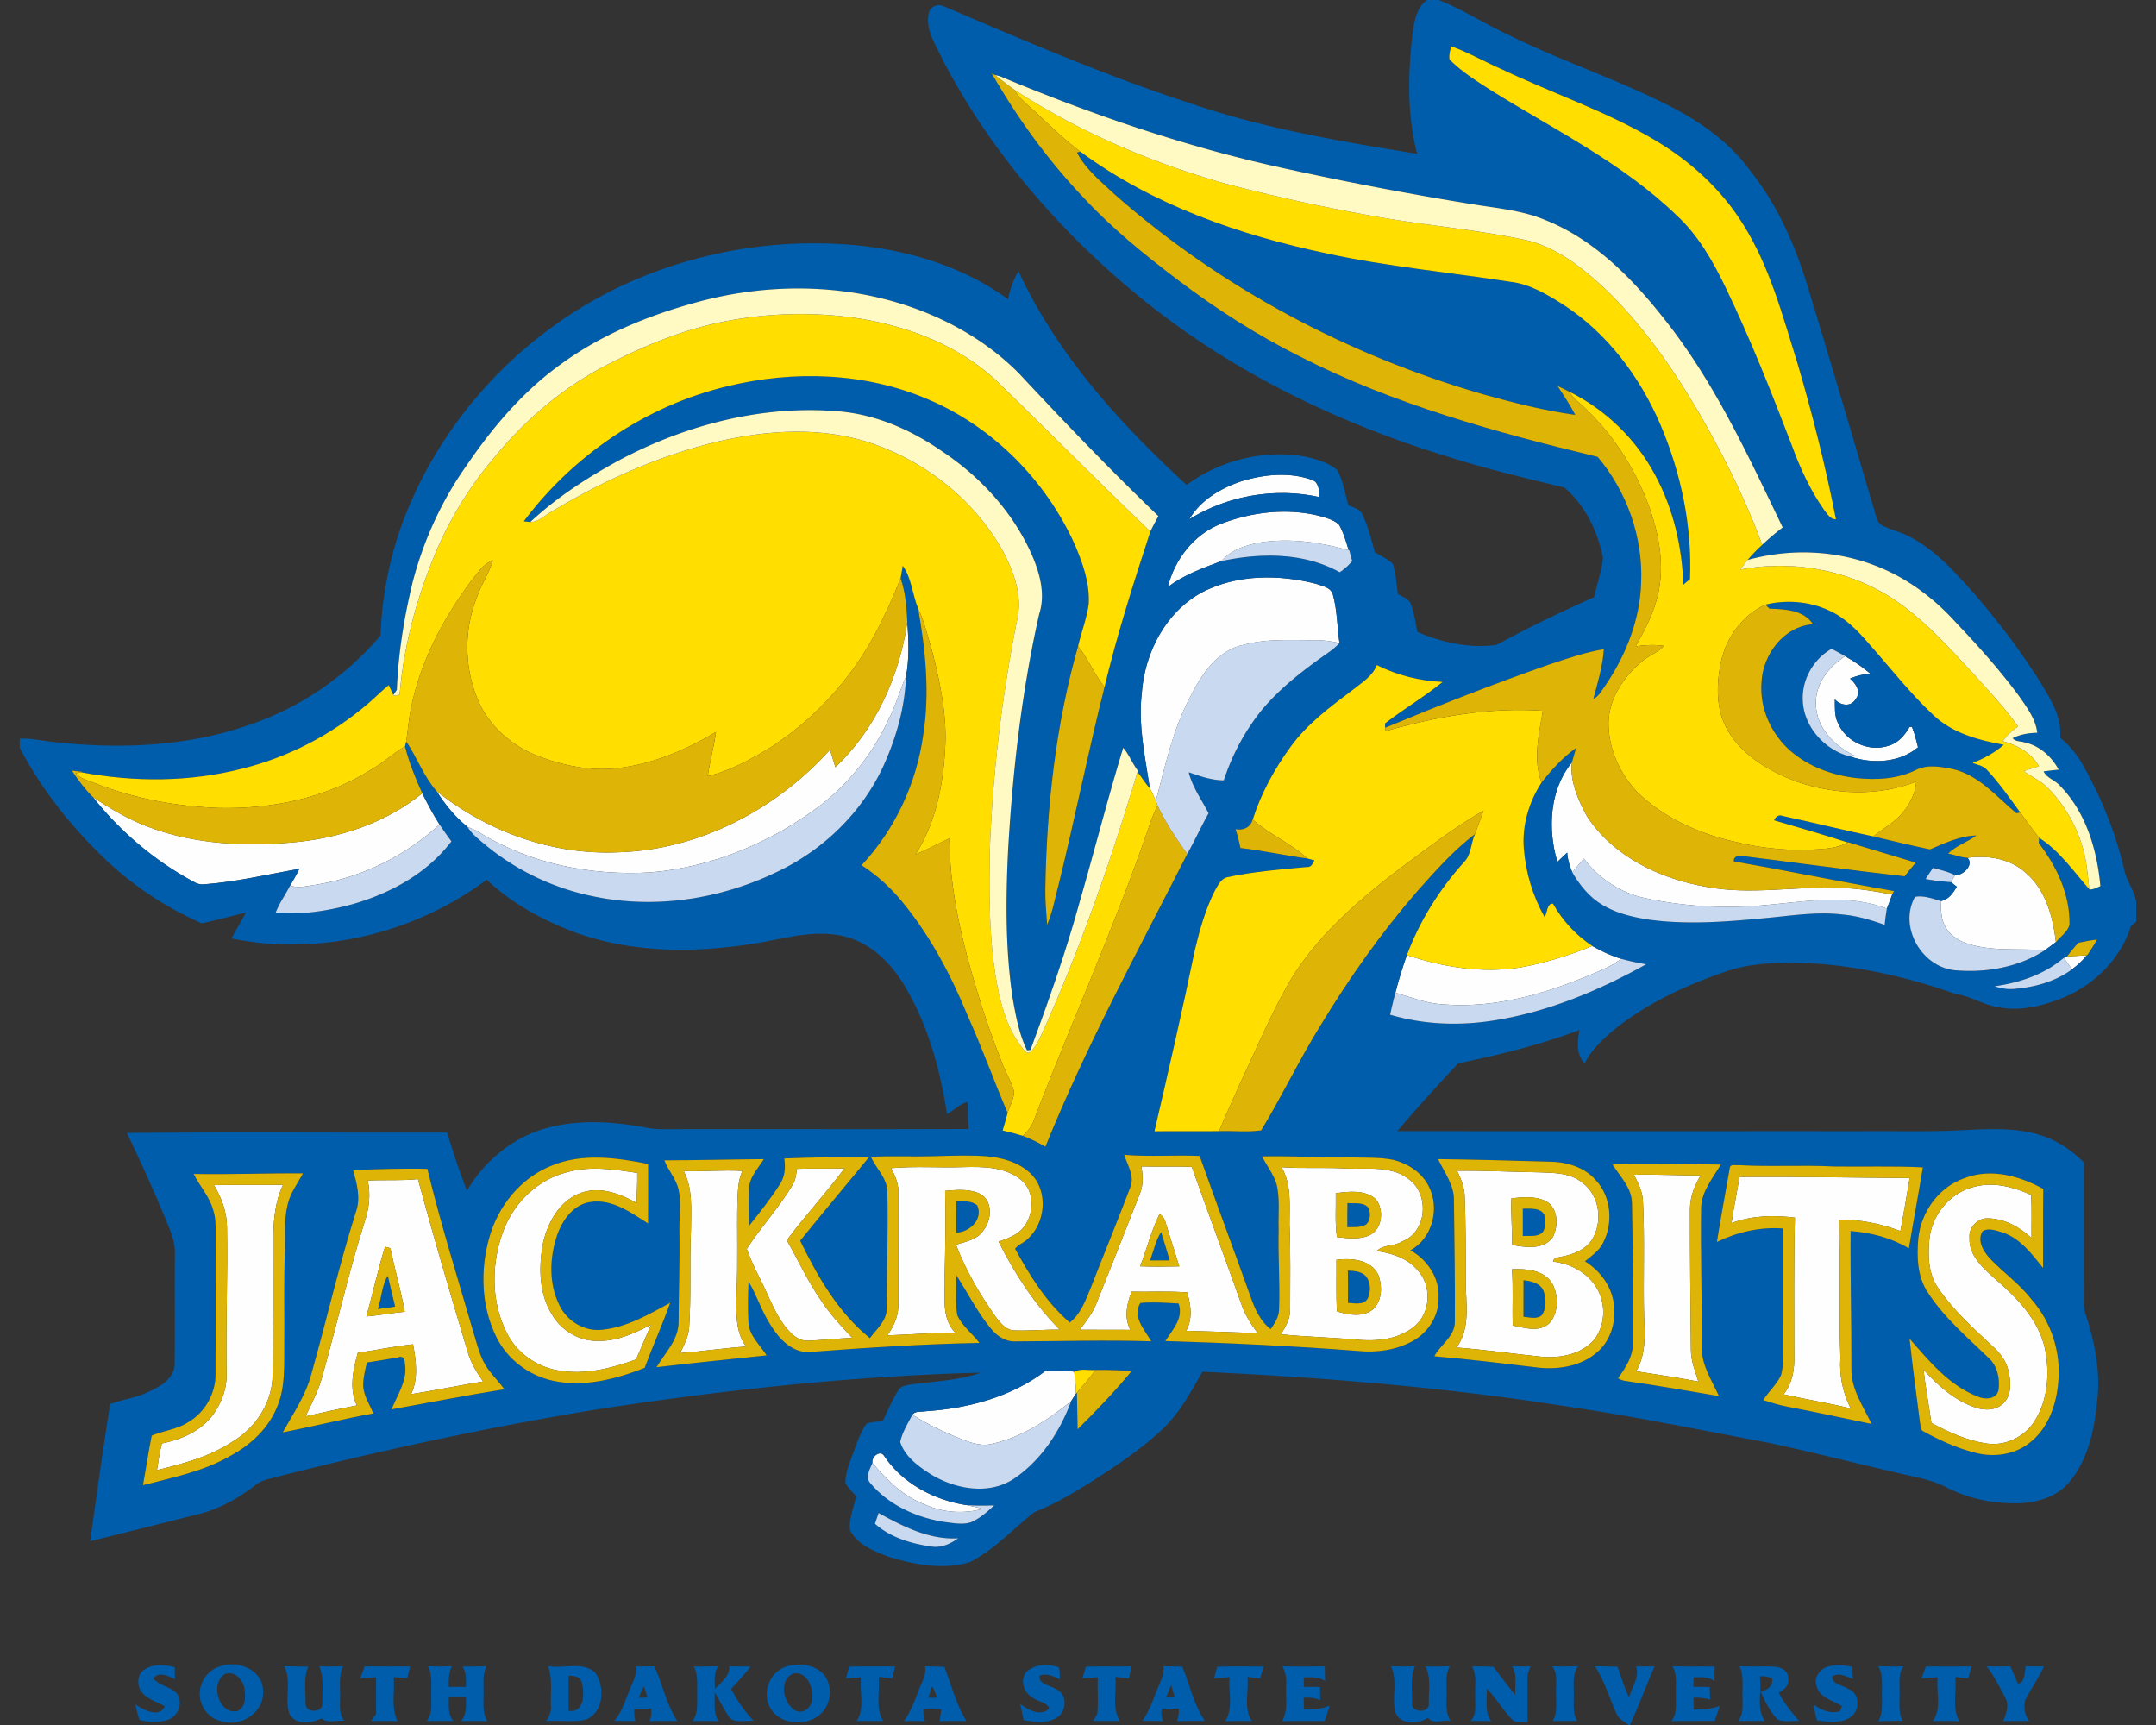
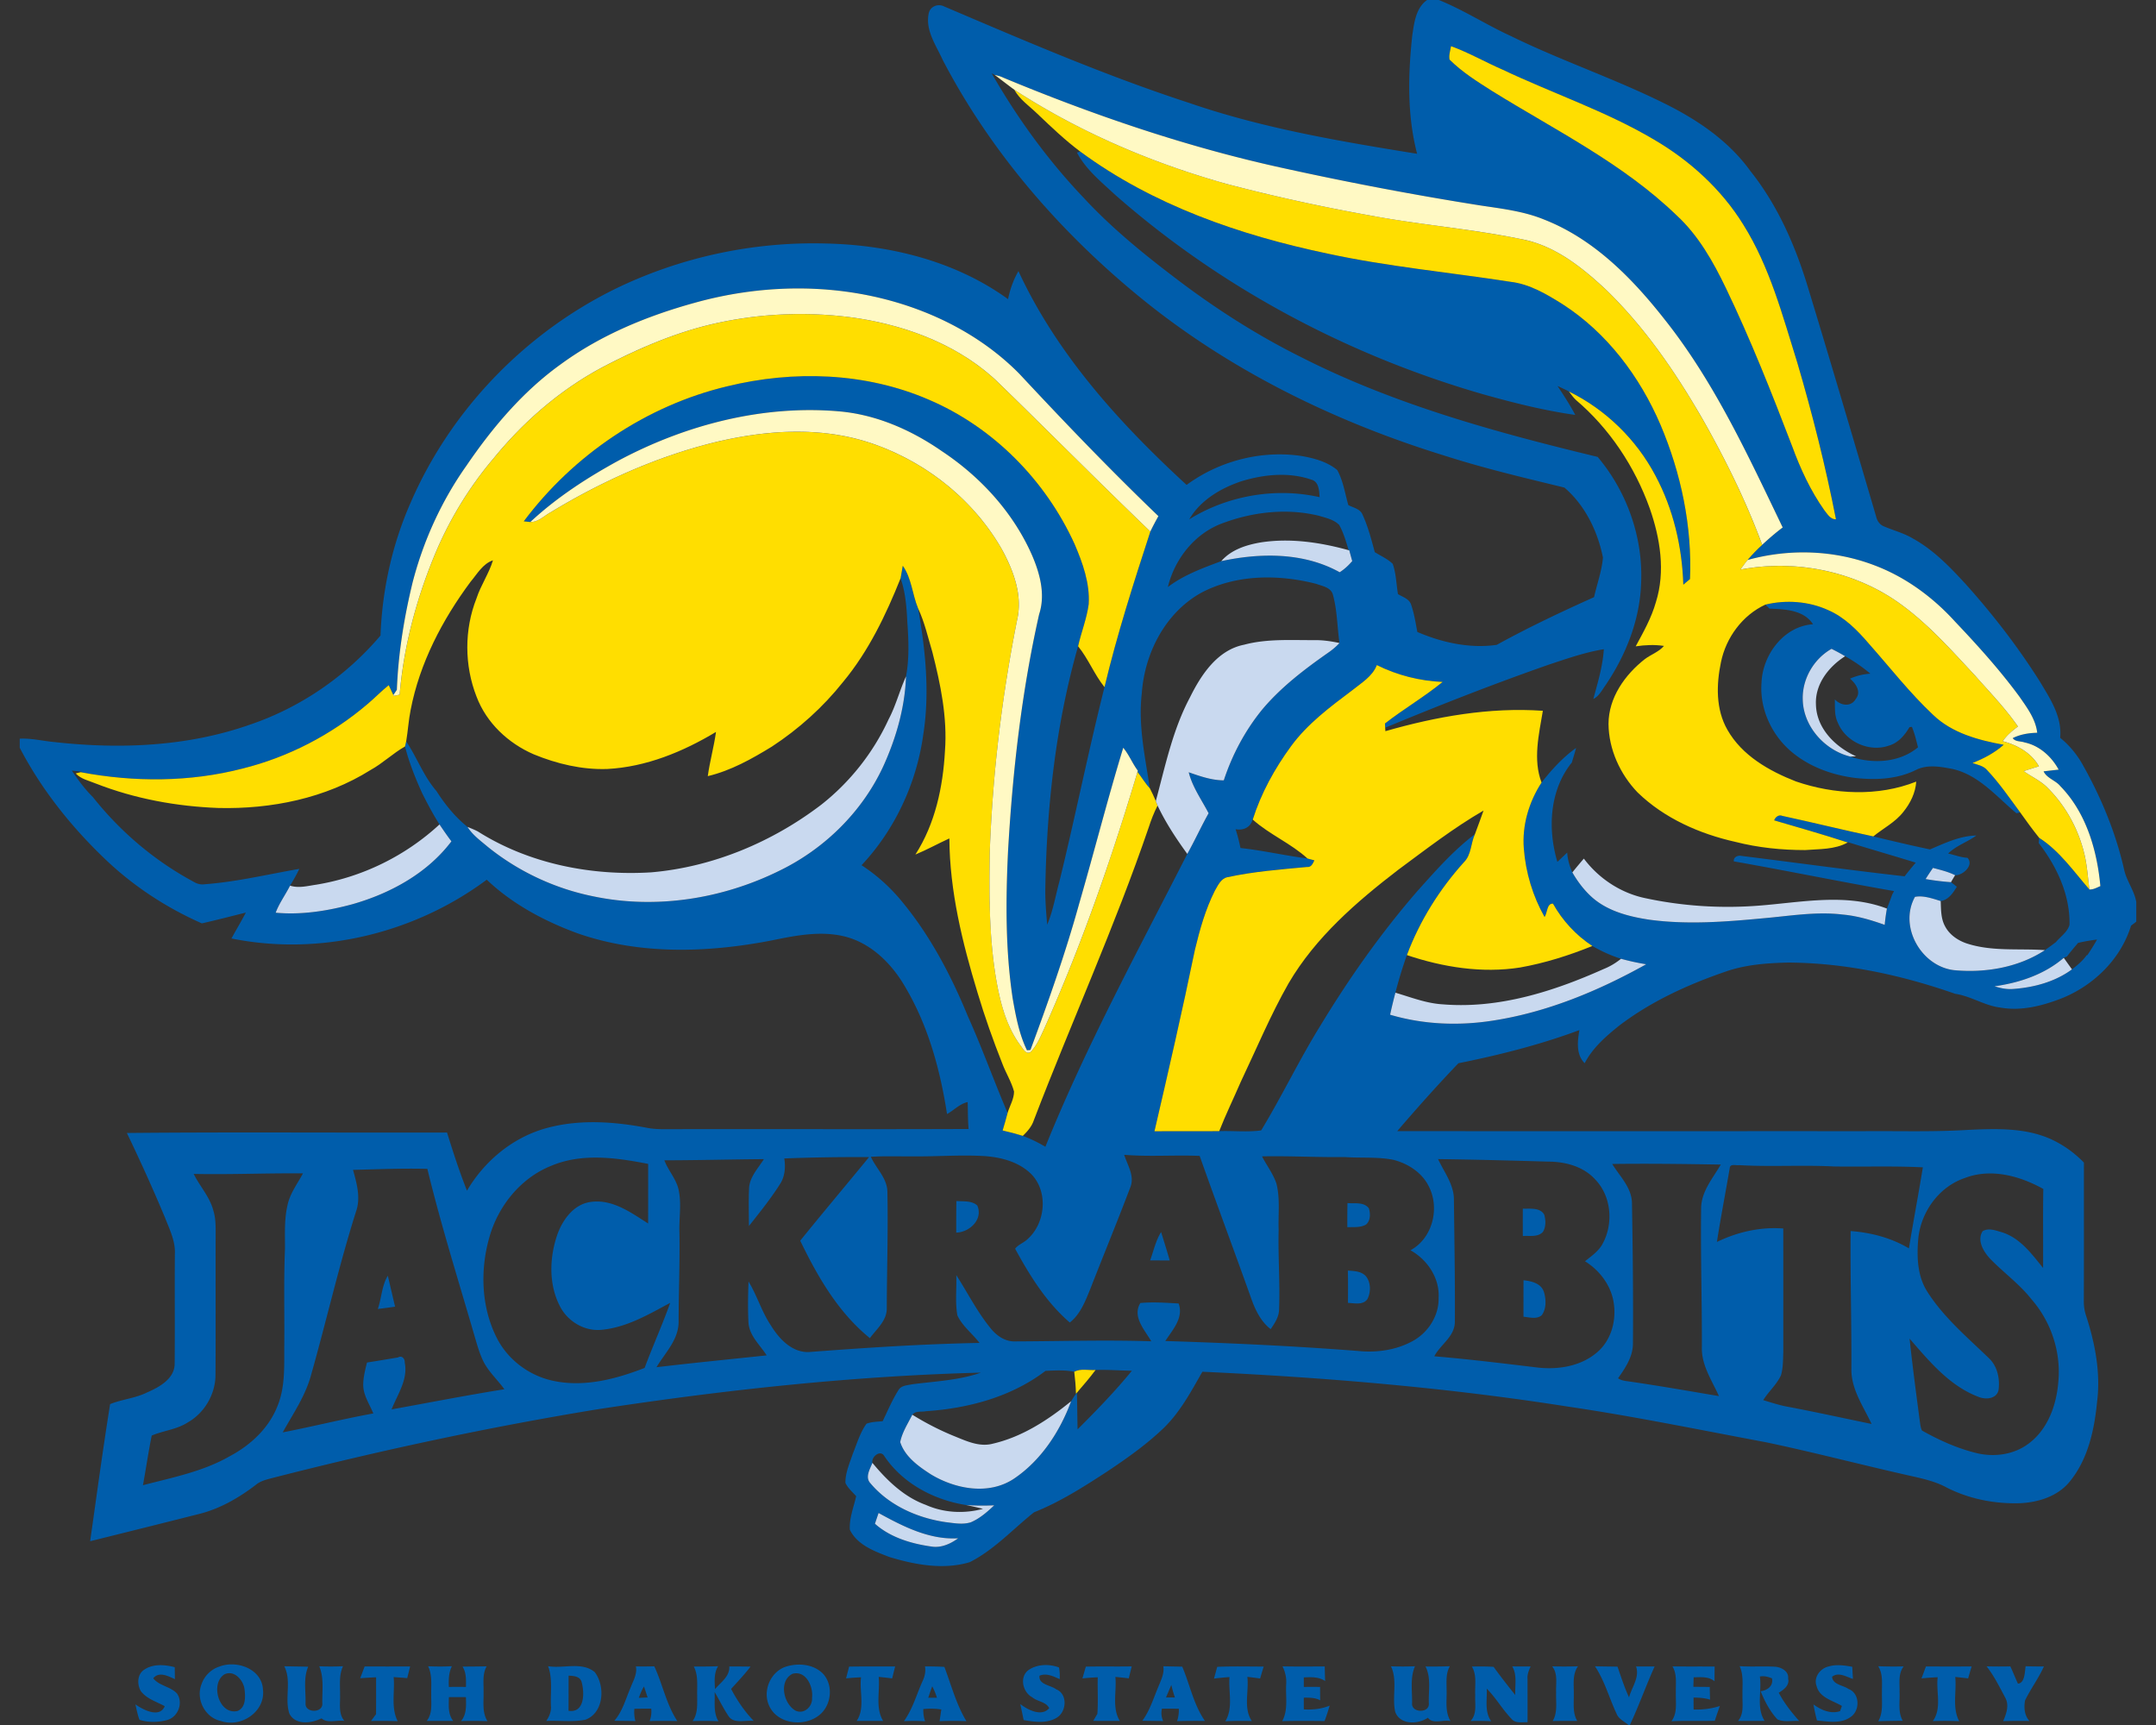
<svg xmlns="http://www.w3.org/2000/svg" xml:space="preserve" width="2000" height="1600" style="shape-rendering:geometricPrecision;text-rendering:geometricPrecision;image-rendering:optimizeQuality;fill-rule:evenodd;clip-rule:evenodd">
  <rect width="100%" height="100%" fill="#333333" stroke="none" />
-   <path d="M341.12 1094.97c15.5-.81 31.07.35 46.54-1.32 14.56 53.81 30.33 107.26 46.31 160.64 2.9 9.86 8.2 18.75 14.16 27.05-22.31 3.76-44.47 8.23-66.8 11.81 7.04-14.69 4.59-30.89 1.86-46.26-17.23 1.74-34.17 5.43-51.3 7.88-4.32 15.82-8.26 33.18-.91 48.8-15.88 3.06-31.7 6.54-47.47 10.15 5.58-12.19 12.09-24.03 15.47-37.1 13.52-47.82 24.43-96.4 39.42-143.85 4.11-12.14 5.52-25.21 2.72-37.8zm468.17 261.9c-1.24-5.37 6.99-12.36 10.77-6.68 16.99 25.66 46.31 41.13 76.24 45.8 5.2 1.03 10.4 2.24 15.57 3.51-17.56 4.72-36.44 3.76-53.12-3.69-20.24-7.37-35.99-22.69-49.46-38.94zm49.59-47.92c39.32-2.6 79.24-13.25 110.96-37.4 8.89-.41 17.9-.99 26.68.78.83 6.76 1.41 13.55 1.61 20.39-1.56 2.25-3.05 4.57-4.49 6.94-21.45 17.47-45.4 33.11-72.71 39.42-12.61 3.33-24.78-2.6-36.19-7.19-13.32-5.45-26.14-12.06-38.38-19.64 2.78-3.91 8.4-2.39 12.52-3.3zm931.05-160.76c2.78-22.59 20.09-42.78 42.5-47.67 17.59-4.47 35.66.58 51.74 7.8.78 13.32.2 26.67.37 40.02-11.28-10.47-25.76-18.4-41.46-18.32-9.34.35-16.98 8.91-16.08 18.25-.78 16.17 12.47 27.78 23.45 37.65 20.14 17.34 40.3 37.7 46.43 64.5 4.7 22.72 3.11 48.11-9.74 68.02-9.38 14.61-27.38 23.19-44.64 20.41-18.04-2.75-34.9-10.5-50.88-19.02-2.34-16.51-5.37-32.94-7.32-49.49 13.33 14.73 28.75 28.56 47.88 35.1 8.88 3.13 20.21 2.95 26.9-4.54 7.17-7.75 6.26-19.38 4.16-28.92-1.91-9.26-7.82-17.04-14.73-23.22-17.92-16.73-36.39-33.29-50.33-53.65-9.66-13.48-9.94-31.07-8.25-46.92zm-1591.5-49.03c21.38-.31 42.76.12 64.11-.26-6.89 14.64-8.81 30.94-8.94 46.97-.07 44.59.48 89.19-.88 133.75-1.79 24.13-17.01 45.81-37.6 57.92-21 13.7-45.43 20.22-69.51 26.04 1.22-8.32 2.58-16.6 4.52-24.75 20.22-3.91 41.14-13.76 51.31-32.61 6.23-10.22 9.34-22.13 8.7-34.12-.68-44.54 1.22-89.06.43-133.63-.07-14.03-4.92-27.43-12.14-39.31zm1415.1-7.5c52.64-.35 105.31.68 157.95 1.06-2.72 16.38-5.47 32.78-8.58 49.11-18.19-6.94-37.6-10.73-57.06-10.6 1.9 42.68-.22 85.4 1.42 128.08-1.14 16.25 2.09 32.58 9.56 47.09-20.62-5.05-41.61-8.41-62.31-13.12 8.33-10.28 10.4-23.7 9.9-36.57.02-42.45-.46-84.9.6-127.32-19.68-2.47-40.05-2.02-58.8 5.07 2.04-14.33 5.2-28.49 7.32-42.8zm-97.89-2.02c20.66-.53 41.31.63 61.95.66-5.58 9.11-9.54 19.33-9.87 30.11-.15 43.86.46 87.69.84 131.55 0 10.25 3.88 19.87 6.94 29.51-19.13-3.82-38.46-6.41-57.69-9.59 8.98-15.22 8.2-33.47 7.34-50.48-.91-35.35.76-70.74-1.03-106.07-.13-9.26-4.12-17.76-8.48-25.69zm-881.42-3.41c18.12.54 36.27-1.23 54.41-.17-4.14 9.21-4.14 19.43-4.59 29.35-.56 27.73.53 55.52-.76 83.28-.07 17.01-1.84 35.68 8.78 50.27-20.44 1.41-40.75 4.44-61.19 6.06 3.83-7.42 7.59-15.09 8.4-23.52 2.04-30.26.28-60.62 1.71-90.93-.05-18.3 2.07-37.5-6.76-54.34zm-108.54 1.12c21.42-6.21 43.86-2.68 65.44.58.22 9.26-.41 18.52-.61 27.78-15.42-8.63-33.94-15.59-51.53-9.31-20.62 7.34-31.85 28.94-35.79 49.29-3.43 21.4-3 44.99 9.04 63.85 8.81 15.09 25.97 25.03 43.56 24.12 17.28.3 33.18-7.32 48.2-15.01-4.67 10.75-9.34 21.5-13.96 32.27-22.99 8.36-48 14.67-72.53 10.17-19.91-3.48-38.11-16.3-47.22-34.47-15.11-29.4-14.73-65.19-3.07-95.67 9.76-25.64 31.67-46.74 58.47-53.6zm300.87-3.82c22.41-2.06 45.02-.2 67.51-1.01 17.69-.42 37.3-.37 51.98 10.98 17.06 12.47 13.13 41.95-4.71 51.79-4.67 2.83-9.87 4.57-14.94 6.43 14.94 29.68 33.23 57.92 56.7 81.64-13.75-.35-27.51 1.17-41.23.66-8.11.3-13.56-6.61-18.02-12.34-14.87-20.9-27.84-43.23-37.03-67.2 9.12-2.93 19.99-4.52 25.49-13.38 7.8-9.49 8.96-27.41-3.23-33.82-10.02-4.79-21.57-3.66-32.3-2.7.51 26.35.18 52.7-.45 79.04.78 17.62-3.76 38.19 9.69 52.37-21 .25-41.95 1.89-62.92 2.62 6.24-8.7 10.78-18.75 10.25-29.7.25-33.62 0-67.26.12-100.87.43-8.73-2.54-17.09-6.91-24.51zm-87.19.58c14.71-.53 29.42.23 44.14-.55-17.04 22.86-36.57 43.86-53.63 66.75 10.65 18.9 19.76 38.71 32.2 56.56 8.23 12.34 18.25 23.32 28.49 33.99-13.47.56-26.93 2.09-40.4 2.7-5.91.51-11.43-2.47-15.6-6.41-10.55-9.69-16.35-23.14-22.33-35.86-6.26-14.44-14.34-28.04-19.48-42.9 13.27-20.65 30.51-38.77 42.9-60.12 2.6-4.26 2.87-9.36 3.71-14.16zm1175.09-195.68c.73-.33 2.22-.96 2.98-1.29 6.05-.35 12.14-.65 18.24-1.13-3.68 5.2-8.58 9.26-13.6 13.1-2.57-3.56-5.12-7.12-7.62-10.68zm-504.51 8.98c23.05-4.08 45.51-11.18 67.18-19.98 8.43 4.87 17.29 8.93 26.6 11.88-4.92 3.99-10.37 7.22-16.25 9.57-46.64 20.84-97.46 36.97-149.15 32.68-15.22-.88-29.45-6.54-43.88-10.8 3.05-11.79 6.56-23.45 10.67-34.88 33.49 11.23 69.63 17.04 104.83 11.53zm415.17-101.78c18.78-2.57 39.32.64 53.81 13.68 18.8 15.88 25.46 41.04 28.24 64.51-3.36 2.57-6.77 5.05-10.2 7.47-24.43-1.72-49.64 1.54-73.29-6.46-8-2.88-15.49-8.13-19.43-15.83-3.86-7.11-3.63-15.41-3.96-23.24 7.22-1.08 11.46-7.52 14.96-13.27-1.81-1.44-3.6-2.86-5.4-4.24 1.22-2.2 2.48-4.34 3.84-6.44 7.27.25 17.77-9.46 11.43-16.18zm-1554.17-14.2c43.43-3.71 86.61-17.87 120.76-45.56 4.94 9.82 10.09 19.54 16 28.82-31.67 29.28-71.88 48.99-114.45 55.9-7.98 1.14-16.25 3.46-24.18.86 3.13-5.05 6.03-10.22 8.61-15.54-29.23 5.04-58.2 12.08-87.85 14.26-3.58.53-7.07-.38-10.1-2.25-36.16-19.36-68.13-46.51-93.57-78.61 16.6 11.02 33.84 21.32 52.69 28.11 41.97 15.7 87.82 17.82 132.09 14.01zM1444.7 799.4c-9.14-30.59-7.3-66.55 13.42-92.17-1.89 17.54 5.81 34.85 14.06 49.94 24.38 37.43 67.83 57.95 110.71 65.42 40.96 7.82 82.48-.76 123.71.96 16.41.38 32.61 3 48.68 6.2-1.56 4.37-3.2 8.69-4.89 13-38.19-14.61-79.75-5.7-119.2-2.7-35.48 2.73-71.36.36-106.12-7.22-22.23-4.94-42.19-18.27-55.82-36.44-3.63 4.22-7.19 8.48-10.67 12.8-2.55-5.86-4.4-12.01-4.77-18.4-3.01 2.9-6.03 5.78-9.11 8.61zm239.85-145.77c-.99-18.95 11.78-35.23 27.07-44.95 8.31 4.62 16.1 10.07 23.4 16.18-6.54.43-12.9 1.97-18.85 4.59 5.27 4.57 10.72 12.17 5.3 18.85-4.29 7.78-14.19 6.21-19.39.38.18 7.27-.55 14.97 2.8 21.71 7.27 17.74 29.2 27.58 47.3 21.22 8.65-2.47 14.76-9.67 19.15-17.16.56-.05 1.69-.18 2.25-.25 2.52 6.1 4.01 12.54 5.65 18.95-17.18 14.36-42.14 15.62-62.66 8.63 1.31-.08 3.91-.23 5.22-.3-19.13-8.53-36.69-25.72-37.24-47.85zm-842.86-76.44c1.19 16.63 1.87 33.79-1.23 50.17-5.96 13.12-9.44 27.23-16.23 40-14.11 30.71-35.69 57.99-62.24 78.91-45.55 34.8-100.72 57.97-158.03 62.87-55.54 3.38-113.23-7.93-160.65-37.91-3.11-1.64-6.39-2.9-9.62-4.26-11.41-9.11-20.97-20.9-28.79-33.24 47.29 37.73 107.73 59.56 168.53 56.81 75.15-2.12 146.67-39.72 196.49-95.12 1.66 5.4 3.3 10.78 5.02 16.18 37.25-35.03 59.26-84.27 66.75-134.41zm273.52-27.86c32.35-16.71 71.11-16.66 105.76-7.8 5.61 2.07 13.53 3.25 15.45 9.89 4.09 14.66 3.99 30.03 6.15 45.02-7.54-1.66-15.19-2.75-22.91-2.7-21.9.15-44.19-1.46-65.61 4.27-24.69 4.87-39.8 27.81-50.18 48.83-16.02 30.06-22.91 63.62-31.69 96.2-1.64-4.06-3.56-7.97-5.53-11.86-4.36-29.05-10.93-58.32-7.49-87.9 2.6-37.68 22.05-75.58 56.05-93.95zm17.56-63.52c28.67-10.98 60.75-14.77 90.78-7.4 6.48 1.97 13.83 3.48 18.75 8.51 4.09 7.29 6.33 15.47 8.8 23.42-26.32-7.3-54.13-11.41-81.33-7.27-13.5 2.29-27.56 6.68-36.85 17.39-17.13 6.46-34.8 12.77-49.56 24.05 6.26-25.72 24.4-49.04 49.41-58.7zm18.7-39.4c20.87-6.41 44.06-8.78 65.04-1.51 7.04 1.86 7.21 10.34 7.62 16.25-40.84-9.26-85.38-1.52-120.94 20.54 10.38-17.76 29.23-28.87 48.28-35.28zm-92.67 635.48c15.57.41 31.17-.2 46.74.36 15.04 42.37 30.74 84.51 45.83 126.86 3.36 10.1 8.98 19.21 15.55 27.51-22.19-1.03-44.39-1.61-66.58-2.27 6.21-11.23 4.42-23.82.94-35.56-17.12-1.41-34.33-.4-51.49-.71-4.67 11.28-7.14 24.03-1.26 35.39-15.59-.11-31.17.05-46.74-.11 5.63-7.92 12.04-15.49 15.42-24.75 13.45-33.69 26.95-67.38 40.1-101.2 3.46-8.1 2.93-17.04 1.49-25.52zm-1.11 92.65c12.09.43 24.18.28 36.29.07-3.78-12.21-7.8-24.35-11.46-36.59-1.48-4.39-2.12-9.77-6.99-11.81-7.57 15.42-11.71 32.3-17.84 48.33zm131.13-91.94c20.32 1.51 40.71-.05 61.05 1.31 19.61.63 42.27-3 58.4 10.91 17.89 14.48 14.91 47.89-7.3 56.55-7.24 4.85-17.66 2.65-23.79 8.96 13.52 2.02 27.48 6.26 36.92 16.81 14.33 14.23 13.6 40.58-2.33 53.37-14.99 12.27-35.73 13.88-54.3 11.99-23.12-2.12-46.36-2.52-69.43-4.92 4.77-6.99 8.98-14.84 8.76-23.6-.03-26.12.5-52.29-.58-78.41-.1-17.84 2.09-36.84-7.4-52.97zm50.3 24.1c.3 13.58-.91 27.26 1.11 40.76 9.84 1.11 20.34 2.5 29.75-1.51 12.39-5.51 14.39-24.13 6.13-33.85-10.17-8.73-24.68-6.99-36.99-5.4zm.63 61.86c.15 15.92-.45 31.87.5 47.8 10.58 3.3 23.55 5.62 33.06-1.62 9.01-7.85 9.19-22.01 5.2-32.43-6.86-14.16-25.01-15.57-38.76-13.75zm111.95-82.63c25.71-.33 51.41 1.11 77.12 1.47 13.38.42 28.07.6 38.97 9.54 16.33 11.91 19.33 36.71 8.78 53.32-6.11 9.01-16.86 13.12-27.1 15.17-3.26 1.01-7.93.43-8.79 4.67 14.34 1.74 28.34 8.38 37.33 19.93 11.94 14.82 12.59 38.21.38 53.05-11.61 12.92-30.26 16.66-46.94 15.47-26.81-2.67-53.48-6.71-80.33-8.66 13.15-17.79 8.68-40.68 8.53-61.24 0-26.83.15-53.66-1.01-80.46-.61-7.87-3.53-15.24-6.94-22.26zm50.37 25.54c-.71 14.39.96 28.77.43 43.16 12.52 2.49 29.7 4.89 38.06-7.32 5.09-10.22 5.02-25.87-5.58-32.66-10.05-5.55-21.96-4.36-32.91-3.18zm.48 65.79c1.29 17.37.15 34.78.76 52.14 11.08 2.35 24.6 6.66 34.02-2.12 8.73-9.89 8.58-25.56 2.6-36.82-7.75-12.57-24.08-13.83-37.38-13.2zm-1045.38-20.87c-6.66 21.3-11.28 43.21-17.31 64.68 11.91-1.03 23.7-3.3 35.61-4.36-3.58-19.86-9.24-39.27-13.38-59.01-1.23-.32-3.68-.98-4.92-1.31z" style="fill:#fefefe;fill-rule:nonzero" />
  <path d="M858.07 1545.64c5.98 0 11.96.1 17.97.46 6.43 16.9 11 34.77 20.44 50.34-8.28-.32-16.58-.32-24.88 0 .55-3.61 1.08-7.24 1.61-10.85-5.52-.88-11.13-.91-16.68-.38-.15 3.84.35 7.65 1.62 11.31-6.54-.38-13.08-.38-19.61-.08 8.05-11.2 11.66-24.65 17.26-37.09 2.04-4.29 3.13-8.99 2.27-13.71zm928.53.05c14.13.08 28.27.05 42.4.03-1.16 3.63-2.2 7.37-3.28 11.05a726.7 726.7 0 0 0-11.94-1.34c1.41 13.63-3.05 28.42 3.66 41.04-8.18-.35-16.33-.38-24.48-.08 8.58-11.73 2.88-27.28 4.52-40.7-5.02.22-10.05.58-15.02 1.08 1.42-3.68 2.75-7.39 4.14-11.08zm-44.31-.22c7.87.32 15.77.35 23.64.17-5.32 6.89-3.58 15.8-3.81 23.88.43 8.85-1.69 18.42 2.95 26.55-7.59.1-15.16.17-22.71.42 4.72-8.2 3.18-17.74 3.41-26.7-.13-8.22 1.16-16.98-3.48-24.32zm-128.53-.05c10.65.73 21.37-.08 32.05.48 5.98.12 13.83 3.98 12.94 11.05 1.49 6.33-4.06 10.29-8.7 13.12 5.04 9.59 11.78 18.1 18.95 26.22-6.66-.55-13.96 1.39-20.17-1.51-6.99-7.47-11.73-16.73-15.62-26.1 6.24-.8 12.04-4.89 10.55-11.96-3.58-1.46-7.39-2.47-11.23-1.69 2 13.6-3.51 28.87 4.42 41.14-8.25.07-16.46.07-24.68.02 5.73-6.69 3.91-15.7 4.14-23.77-.26-9.06 1.28-18.5-2.65-27zm-62.31.2c13.04.25 26.09.02 39.14.17-.08 4.52-.13 9.09-.1 13.66-5.53-4.65-12.7-3.74-19.36-3.69-.13 2.93-.2 5.86-.28 8.81 5.05.05 10.1.08 15.2.13.05 3.91.15 7.82.3 11.78-5-1.54-10.17-1.89-15.32-1.92-.03 3.66 0 7.35.05 11.06 8.23.3 16.48-.68 24.35-3.26a434.34 434.34 0 0 0-4.72 13.71c-13.4.42-26.82-.21-40.22.45 5.85-7.82 3.78-17.72 4.11-26.73-.25-8.12 1.29-16.83-3.15-24.17zm-111.57-.03c7.97.23 15.94.2 23.92-.05-5.58 7.93-3.58 17.72-3.89 26.75.15 8.03-1.16 16.66 3.23 23.93-7.62-.03-15.21-.03-22.79.1 4.77-8.1 2.83-17.67 3.18-26.55-.4-8.18 1.85-17.21-3.65-24.18zm-74.5.2c6.71-.15 13.42-.17 20.16.28 6.41 8.91 13.2 17.57 20.09 26.15-.43-8.89 1.92-18.48-2.8-26.58 5.65.1 11.35.1 17.06.05-1.64 3.61-3.26 7.4-2.88 11.49-.02 13.42.08 26.85 0 40.3-5.02-.38-11.2 1.39-14.84-3.16-8.43-8.7-14.41-19.45-22.99-28.03.51 10.12-2.27 21.32 4.14 30.2-6.41-.3-12.79-.35-19.18-.2 6.26-6.58 3.94-15.9 4.34-24.02-.48-8.86 1.74-18.48-3.1-26.48zm-236.24.26c14.33-.63 28.72-.26 43.08-.23-1.11 3.66-2.2 7.34-3.28 11.03-3.97-.53-7.9-1.06-11.84-1.52 1.61 13.53-3.91 28.95 4.14 40.99-8.2-.2-16.41-.2-24.58.2 7.54-12.29 2.77-27.41 3.88-40.98-4.79.35-9.61.8-14.38 1.41.76-2.73 2.24-8.18 2.98-10.9zm-125.03 10.75c1.04-3.69 2.13-7.3 3.16-10.93 14.18-.33 28.37.03 42.57-.23a714.8 714.8 0 0 0-2.72 11.06c-4.17-.48-8.31-.91-12.44-1.32 1.36 13.53-3.39 28.57 4.13 40.86-8.25-.02-16.47-.02-24.7-.07.96-1.62 2.9-4.87 3.86-6.51.83-11.29.05-22.62.35-33.9-4.77.15-9.51.53-14.21 1.04zm-219.25-.05c.93-3.66 1.89-7.27 2.78-10.91 14.25-.25 28.49-.02 42.75-.15-.96 3.66-1.87 7.37-2.78 11.08-4.16-.53-8.35-.98-12.49-1.41 1.31 13.53-3.31 28.54 4.11 40.83-8.18.05-16.35.05-24.53 0 7.93-11.81 2.4-27.1 4.04-40.45-4.64.2-9.29.53-13.88 1.01zm-141.28-11.01c7.52.05 15.05.03 22.57-.27-4.02 6.43-3.21 14.05-2.91 21.24 5.28-6.25 13.91-11.83 13.28-20.99 6.56-.03 13.15 0 19.71.12-5.56 7.27-11.89 13.91-18.02 20.7 5.63 10.8 12.52 20.87 20.99 29.65-7.74-.98-18.9 3.28-23.74-4.99-4.67-7-8.25-14.62-12.57-21.78.58 9.11-1.46 18.85 3.61 27.1-8-.4-16.03-.4-24-.15 5.1-7.07 4.16-15.93 4.24-24.1-.23-8.91 1.16-18.32-3.16-26.53zm-309.45 10.88c1.39-3.63 2.75-7.29 4.12-10.9 14.08.02 28.16.02 42.22 0-.91 3.56-1.82 7.17-2.73 10.8-4.19-.38-8.38-.66-12.57-.96 1.29 13.6-2.72 28.19 3.74 40.88-8.25-.3-16.48-.27-24.73-.17 1.54-2.1 3.07-4.22 4.64-6.24.13-11.43.05-22.86.08-34.29-4.92.2-9.85.53-14.77.88zm1508.7-11.05c7.34.2 14.66.22 22.03.05 2.5 5.25 4.62 10.7 7.04 16 6.51-.43 6.34-10.98 7.17-16.13 5.63.2 11.28.23 16.93.18-4.89 11.03-12.26 20.74-17.49 31.59-1.16 6.67-.6 13.78 4.09 19.01-8.15-.13-16.28-.1-24.4.15 2.92-6.66 5.8-14.66 2.04-21.58-5.32-10.04-10.37-20.29-17.41-29.27zm-157.71 18.19c-2.97-7.95 3.46-16.35 11.18-18.04 7.2-2.17 14.72-1.01 21.96.3.15 3.74.38 7.47.63 11.26-6.08-1.95-13.47-6.77-19.38-2.02.66 7.42 10.12 7.7 15.14 11.28 10.63 3.86 11.03 19.91 2.22 25.92-9.08 6.68-20.99 4.31-31.37 3.33-1.33-4.92-2.37-9.95-3.28-14.89 6.97 5.09 15.95 9.18 24.71 6.26.4-1.21 1.26-3.64 1.69-4.82-8.45-5.08-20.82-7.62-23.5-18.58zm-205.55-18.22c6.94.15 13.91.23 20.9.33 3.33 9.56 6.41 19.28 10.7 28.52 2.47-9.42 10.04-18.63 6.49-28.7 5.72.03 11.48.03 17.23.03-8.05 17.92-14.61 36.46-22.94 54.28h-1.26c-3.84-3.28-9.09-5.42-11.03-10.37-6.91-14.61-11.05-30.54-20.09-44.09zm-189.22.03c7.39.22 14.81.25 22.26-.08-4.7 10.78-2.48 22.79-2.7 34.2-.94 9.13 16.02 9.66 15.57.5-.53-11.46 2.34-23.82-3.13-34.47 7.54.07 15.09.05 22.63-.25-3.91 6.61-3.05 14.31-3.05 21.65.38 9.84-1.77 20.39 3.69 29.27-6.74-1.64-16.56 3.21-21.03-3.13-9.23 6.29-25.81 6.79-30.31-5.4-3.17-13.88 2.33-28.99-3.93-42.29zm-100.65.02c13.05.28 26.1.15 39.17.08.1 4.49.2 9.01.38 13.55-5.91-4.06-13-3.63-19.78-3.38v8.83c5.02-.02 10.06-.02 15.11 0 0 4.14.03 8.28.1 12.44-4.69-2.55-10.04-2.5-15.21-2.47-.03 3.61 0 7.24 0 10.88 8.17.45 16.4-.36 24.02-3.51-1.49 4.79-2.93 9.64-4.82 14.31-13.07-.13-26.17-.25-39.24.1 5.78-10.53 3.02-22.71 3.68-34.15.46-5.83-.81-11.5-3.41-16.68zm-235.66 3.48c8.08-5.62 19.34-5.88 28.35-2.42.65 3.54.85 7.12.63 10.78-5.86-2.53-12.32-5.91-18.75-3.13-.94 8.35 10.32 8.66 15.42 12.54 10.82 4.27 9.84 20.57.83 26.25-9.19 5.73-20.8 4.11-30.94 2.32-.99-4.95-2.05-9.92-3.13-14.84 6.99 5.42 19.89 12.06 26.83 3.79-2.86-5.93-11.03-6.06-15.78-10.1-8.81-4.72-12.06-18.75-3.46-25.19zm-556.89-3.58c7.34.35 14.71.35 22.06-.02-2.98 5.98-3.11 12.64-2.83 19.2 5.27-.02 10.57-.02 15.87 0 .08-6.46.41-13.17-3.15-18.85 7.47-.05 14.91-.1 22.38-.25-4.26 7.39-2.67 16-2.9 24.1.18 9.03-1.46 18.67 3.63 26.77-8.17-.3-16.37-.32-24.53-.1 5.3-6.23 4.7-14.53 4.55-22.18-5.28-.03-10.55-.03-15.83 0-.07 7.52-1.01 15.72 4.04 22.06h-24.6c5.52-6.92 4.06-15.95 4.19-24.13-.18-8.93 1.13-18.27-2.88-26.6zm-101 .03c7.35.3 14.71.32 22.06-.05-3.96 8.35-2.6 17.71-2.75 26.67.3 8.13-1.74 17.24 4.01 24.03-6.91-.99-15.65 2.6-21.22-2.33-9.34 4.6-24 6.57-29.76-4.26-4.77-14.21 2.27-30.26-4.79-44.04 7.39.1 14.81.2 22.2.4-4.66 10.73-2.11 22.77-2.47 34.12-.43 9.01 16.38 9.06 15.57-.25-.25-11.45 1.72-23.44-2.85-34.29zm-162.45 3.23c8.33-5.71 19.11-4.77 28.39-2.38.06 3.69.11 7.4.16 11.11-6.16-2.78-14.67-7.47-20.12-.81 5.68 7.14 15.83 7.52 21.96 14.01 6.21 8.6 1.13 21.93-9.01 24.7-8.23 2.2-17.62 2.43-25.72-.22-1.74-4.65-2.67-9.54-3.73-14.31 7.06 5.1 22.58 13.07 27.18 1.69-7.57-4.19-16.71-6.74-22.14-13.93-3.65-6.14-3.45-15.67 3.03-19.86zm1279.58-361.27c7.29.74 16.32 2.83 18.9 10.78 2.12 6.96 2.47 15.62-2.07 21.75-4.9 3.92-11.31 1.75-16.86 1.32 0-11.28-.02-22.56.03-33.85zm-1062.82 26.63c3.56-10.1 3.66-21.7 9.29-30.81 2.29 9.53 4.44 19.1 6.76 28.66-5.32.81-10.67 1.52-16.05 2.15zm899.89-35.61c5.9.38 12.84.58 16.98 5.53 4.39 5.85 4.39 14.36 1.24 20.77-4.01 6-12.11 3.91-18.15 3.66.08-10 .11-19.99-.07-29.96zm-183.45-9.44c3.23-8.81 5.15-18.27 10.2-26.3 2.67 8.76 5.48 17.49 7.97 26.33-6.05 0-12.11 0-18.17-.03zm345.74-48c6.59.28 16-1.31 19.87 5.6 1.43 5.15 1.69 11.31-1.27 16-4.66 5.08-12.46 3.31-18.6 3.79-.05-8.45-.05-16.93 0-25.39zm-162.67-5.17c6.61.6 15.24-1.26 19.84 4.84 1.54 4.92 1.61 11.44-2.63 15.09-5.25 3.03-11.56 2.18-17.34 2.45-.05-7.47-.02-14.91.13-22.38zm-362.78-1.92c6.46.56 14.09-.55 19.36 4.14 5.68 12.84-7.12 24.83-19.51 25.18 0-9.79-.02-19.55.15-29.32zM999.04 141.5l3.08-.91c67.41 49.77 148.27 77.61 229.6 94.67 55.88 12.08 112.89 17.33 169.29 26.09 17.94 2.05 33.67 11.51 48.66 20.9 41.16 26.5 71.64 67.23 90.75 111.9 19.05 44.97 29.35 94.03 27.3 142.96-2.12 1.72-4.16 3.46-6.2 5.2-1.09-35.08-9.29-70.26-25.92-101.27-17.69-33.49-46.13-61.23-80.15-77.88-3.49-1.87-7.04-3.51-10.6-5.13 5.75 8.76 11.56 17.52 16.43 26.83-28.85-4.04-57.11-11.21-85.13-19.05-125.55-36.12-243.76-98.93-341.95-185.34-12.75-11.91-26.93-23.27-35.16-38.97zM1323.81 0h10.95c22.97 9.29 43.87 22.92 66.38 33.24 46.46 22.79 95.67 39.34 142.05 62.28 30.82 15.12 60.32 34.93 80.56 63.14 24.96 31.27 41.26 68.29 52.92 106.33 21.7 71.29 42.78 142.81 63.77 214.33.96 3.99 3.51 7.6 7.5 9.03 8.88 3.79 18.37 6.19 26.7 11.21 19.05 10.52 34.3 26.37 48.86 42.25 25.26 28.13 48.45 58.19 68.67 90.17 9.56 15.92 20.87 32.8 18.92 52.34 8.79 7.14 16.03 16 21.45 25.94 17.04 30.36 30.41 62.94 38.04 96.96 2.42 10.27 9.28 18.88 11.13 29.4v18.27c-1.22.93-3.64 2.78-4.87 3.71-9.52 31.24-35.18 55.98-65.24 67.74-17.64 6.73-36.82 11.6-55.77 8.25-14.82-1.74-27.41-10.65-42.1-12.8-49.77-17.41-102.08-28.72-154.95-28.99-19.66.48-39.65 1.89-58.32 8.5-34.78 11.96-68.77 27.48-98.17 49.82-12.42 9.92-24.86 20.72-32.28 35.05-8.18-8.2-6.61-20.34-4.9-30.71-36.41 13.55-74.19 23.09-112.23 30.74-19.5 20.36-38.35 41.51-56.75 62.96 144.38.13 288.73 0 433.11.05 32.02-.27 64.1.81 96.07-1.18 26.23-1.19 53.94-2.3 78.31 9.08 11.03 5.2 21.03 12.47 29.53 21.25-.08 42.63.08 85.25-.1 127.87-.08 4.62.48 9.29 1.97 13.73 8.35 25.64 13.73 52.92 10.37 79.95-2.52 26.17-8.38 53.48-25.39 74.3-11.25 13.88-29.63 19.46-46.91 20.09-23.17.6-46.64-4.04-67.33-14.59-10.45-5.68-22.14-8.25-33.62-10.82-44.69-10.02-88.98-21.71-133.8-31.12-61.35-11.46-122.48-24.1-184.23-33.16-112.13-17.62-225.39-27.03-338.73-32.28-10.34 18.12-20.34 36.9-35.35 51.71-16.08 15.5-34.35 28.42-52.85 40.78-21.73 14.16-43.79 28.27-67.96 37.88-19.64 15.62-37 34.85-59.64 46.26-24.3 7.29-50.57 2.47-74.37-4.74-13.78-5.25-30.03-11.18-36.84-25.34-.71-10.65 3.58-20.87 5.85-31.14-3.51-3.91-7.67-7.47-9.97-12.29-.12-9.42 3.91-18.22 6.84-27.01 3.86-9.44 6.69-19.58 12.75-27.91 4.77-1.82 9.96-1.79 14.99-2.35 4.62-9.66 8.83-19.55 14.51-28.64 2.55-4.59 8.45-4.62 12.97-5.6 21.35-2.75 43.18-3.63 63.67-10.78-119.44 3.11-238.53 16.05-356.59 34.15-100.82 16.55-200.81 38-299.76 63.34-5.68 1.52-11.69 2.7-16.31 6.61-16.1 12.32-34.11 22.64-54 27.34-33.19 8.4-66.42 16.68-99.69 24.93 6.04-42.4 11.74-84.9 18.53-127.17 10.75-4.41 23.29-5.4 34.02-10.7 11.45-4.97 25.97-12.74 25.86-27.1.31-33.72-.07-67.46.18-101.18.68-12.03-4.87-22.99-9.11-33.89-11.08-26.52-22.97-52.72-35.41-78.61 98.98-.96 197.98-.13 296.99-.41 5.63 18.12 11.48 36.24 18.5 53.91 16.63-28.26 43.88-50.55 75.96-58.6 30.11-7.77 61.83-5.32 92.06.51 5.02.88 10.12 1.08 15.22 1.08 94.03-.25 188.06.2 282.09-.2-.75-8.33-.58-16.66-.85-24.96-7.32 1.54-12.72 7.57-19.16 11.1-6.26-40.48-17.16-80.85-37.95-116.44-12.14-21.55-30.82-40.98-55.25-47.8-23.09-6.3-47.21-1.36-70.13 3.34-59.18 11.38-122.02 13.37-179.58-6.79-30.67-11.28-60.24-27.03-84.07-49.67-66.95 49.84-154.75 71.12-236.82 54.51 4.42-8.05 9.09-15.92 13.38-24.02-13.6 3.38-27.16 6.94-40.83 10.02-32.61-14.39-62.87-34.12-88.74-58.65-31.9-30.31-59.88-65.14-80.22-104.28v-8.38c11.05-.56 21.83 2.27 32.78 3.2 60.44 6.69 123.03 4.14 180.79-16.22 46.94-15.9 89.06-44.9 121.11-82.65 1.57-42.42 10.83-84.49 27.99-123.36 36.95-85.35 105.31-156.34 188.57-197.6 60.52-29.68 128.35-44.44 195.76-42.68 59.79 1.16 120.86 16.18 169.84 51.64 1.82-9.14 4.95-17.95 9.62-26.02 35.73 77.2 93.93 141.27 155.99 198.31 30.18-22.21 69.19-32.36 106.34-26.85 11.76 2.01 24.05 5.29 33.42 13.07 5.5 10.04 7.16 21.6 10.27 32.53 4.74 2.42 11.2 3.51 13.3 9.11 5.07 11 8.07 22.84 11.23 34.5 5.6 3.51 11.86 6.23 16.65 10.85 3.16 9.01 3.31 18.7 4.85 28.04 4.36 2.77 10.62 4.39 12.26 9.97 2.81 8.15 4.14 16.7 5.71 25.18 22.99 9.84 48.65 15.55 73.64 11.96 29.35-16.17 59.71-30.51 90.29-44.24 2.76-12.19 7.15-24.17 8.26-36.67-4.82-24.4-16.66-48.65-35.76-64.98-36.97-9.01-74.07-17.72-110.34-29.35-104.02-32-203.71-80.96-287.7-150.76-72.5-60.12-135.21-133.05-178.8-216.81-6.05-13.38-16-27.1-12.92-42.53 1.11-6.66 8.38-9.79 14.29-6.86 75 31.93 149.95 64.33 227.53 89.57 68.44 23.57 140.06 35.65 211.31 47.14-9.37-35.89-8.41-73.44-4.47-110.03 1.79-11.61 3.28-25.24 13.7-32.61zm22.26 42.83c-.68 4.11-2.22 8.27-1.39 12.46 11.79 11.76 26.05 20.62 40.05 29.5 58.17 36.04 120.79 66.86 170.45 114.83 20.34 18.7 34.02 43.03 45.86 67.64 22.99 47.79 42.47 97.16 61.45 146.67 7.62 20.82 17.01 41.21 29.88 59.38 2.87 3.46 5.47 8.51 10.75 8.33-9.57-48.91-21.76-97.31-35.81-145.11-13.73-43.76-25.54-89.01-50.17-128.23-20.29-32.86-49.67-59.45-82.85-78.86-44.5-26.32-93.78-42.75-140.35-64.81-16.1-6.99-31.36-15.82-47.87-21.8zM919.9 67.96c23.9 41.77 52.39 80.96 85.63 115.79 26.04 28.09 55.9 52.29 86.36 75.38 35.91 27.28 74.09 51.68 114.47 71.82 86.81 44.24 181.43 70.11 275.69 92.85 27.02 31.95 42.09 74.35 40.35 116.31-.96 34.35-14.01 67.46-33.19 95.65-3.28 4.54-5.9 10.02-11.18 12.57 4.14-15.17 8.73-30.36 9.77-46.16-17.56 2.85-34.42 8.83-51.28 14.39-51.11 17.89-101.58 37.67-151.57 58.44l-.2-3.93c17.31-13.5 36.46-24.63 53.47-38.54-21.15-.93-42.07-6.18-61.02-15.65-4.11 10.68-14.46 16.58-22.91 23.45-20.47 15.39-41.47 30.99-56.71 51.86-15.14 20.69-27.74 43.51-35.48 67.99l-.13-.1c-1.77 7.34-8.76 10.47-15.8 9.03 1.89 5.71 3.33 11.56 4.57 17.46 20.87 2.25 41.36 7.05 62.16 9.72 1.59.43 4.79 1.29 6.38 1.72-1.41 2.92-2.95 6.69-6.91 6.15-24.66 2.3-49.44 4.22-73.67 9.44-6.26 1.27-8.96 7.85-11.88 12.8-8.61 17.16-13.86 35.83-18.33 54.43-11.63 56.36-24.53 112.41-37.55 168.43 20.01-.12 40.05 0 60.06-.07 12.93-.48 26.22 1.08 38.92-.71 19.31-31.8 35.28-65.46 54.89-97.08 26.55-43.84 56.2-85.89 89.79-124.62 16.76-18.73 33.54-37.88 53.63-53.1-3.91 8.45-3.26 19.18-10.2 26.02-22.71 25.16-41.03 54.38-52.92 86.18-4.11 11.43-7.62 23.09-10.67 34.88-1.77 6.79-3.46 13.58-4.9 20.44 30.46 9.01 62.81 10.4 94.16 5.63 50.7-7.6 98.83-27.59 143.37-52.44-7.9-1.27-15.67-2.98-23.35-5.08-9.31-2.95-18.17-7.01-26.6-11.88-15.11-9.9-27.68-23.47-36.49-39.25-5.83-.48-5.17 8.74-7.82 12.37-10.95-19.31-17.49-41.26-19.23-63.37-1.74-21.63 4.69-43.28 16.43-61.35 9.34-11.91 19.68-23.22 32.02-32.08-1.16 4.55-2.6 8.99-3.91 13.48-20.72 25.62-22.56 61.58-13.42 92.17 3.08-2.83 6.1-5.71 9.11-8.61.37 6.39 2.22 12.54 4.77 18.4 4.71 8.15 10.39 15.8 17.33 22.23 14.64 13.55 34.8 18.73 54.03 21.63 35.24 4.79 70.87 1.97 106.1-1.34 24.38-2.12 48.88-6.41 73.39-3.41 13.37 1.19 26.29 5.05 38.89 9.54.5-5.04 1.16-10.09 2.07-15.09 1.69-4.31 3.33-8.63 4.89-13 .43-.8 1.29-2.44 1.72-3.25-49.64-8.61-99-18.83-148.65-27.56-.45-4.11 3.92-5.85 7.37-5.02 50.38 6.23 100.65 13.22 151.07 18.88 3.36-4.29 6.79-8.53 10.35-12.67-20.87-6.46-41.85-12.45-62.69-18.93l-.45.23c-22.59-7.37-45.43-13.86-68.19-20.52 1.03-3.03 4.24-5.6 7.62-4.14 28.16 6.06 56.12 13.05 84.34 19.03 17.49 4.19 35 8.38 52.59 12.06 13.76-5.83 27.71-12.62 43.03-12.89-8.4 6.05-18.62 9.36-26.22 16.68 5.95 1.31 11.78 3.68 17.94 3.98 6.34 6.72-4.16 16.43-11.43 16.18-6.51-3.28-13.6-4.92-20.57-6.79-2.34 3.38-4.64 6.82-6.81 10.33a226.48 226.48 0 0 0 23.54 2.9c1.8 1.38 3.59 2.8 5.4 4.24-3.5 5.75-7.74 12.19-14.96 13.27-7.55-2.35-16.33-5.42-23.87-3.86-15.27 27.48 5.88 64.61 36.49 67.99 28.82 2.67 59.56-2.5 84.06-18.6 3.43-2.42 6.84-4.9 10.2-7.47 4.31-5.18 10.75-9.29 12.61-16.03.56-27.81-11.81-54.18-28.54-75.78.08-1.24.28-3.69.38-4.92 19 12.21 32 31.14 46.59 47.9 3.66.25 6.91-1.72 10.19-3.08-3.05-33.37-13.19-68.19-37.12-92.72-4.42-5.43-12.54-7.3-15.55-13.73 4.65-.56 9.29-1.09 13.99-1.59-6.64-12.19-17.9-22.36-31.73-25.26-3.66-1.29-8.37-.46-10.9-3.97 7.04-3.55 14.89-4.79 22.74-4.97-1.46-12.82-9.51-23.37-16.61-33.66-18.07-24.56-38.53-47.25-59.51-69.35-20.54-22.64-45.88-41.34-74.57-52.19-37.48-14.41-79.37-15.75-117.98-5.08 4.19-4.99 8.76-9.64 13.53-14.05 6.1-5.66 12.39-11.11 19.03-16.1-32.08-66.6-63.22-134.72-109.53-192.96-30.06-38.29-65.82-74.7-112-92.72-18.63-7.62-38.71-9.95-58.48-12.92-60.99-9.64-121.69-21.18-182-34.42-90.7-19.66-178.8-49.87-264.33-85.58-1.16-.28-3.51-.86-4.67-1.16-.71-.38-2.09-1.14-2.8-1.52zM644.14 280.93c-43.89 12.14-86.81 29.78-123.74 56.79-35.18 25.18-63.47 58.65-87.69 94.18-23.1 32.66-39.95 69.6-49.95 108.29-7.95 32.66-13.3 66.02-14.61 99.63-.81 1.22-2.45 3.66-3.28 4.87-1.46-3.05-2.88-6.1-4.29-9.18-6.89 5.53-13.02 11.96-19.81 17.64-33.34 28.42-73.26 49.11-115.76 59.71-48.98 12.67-100.64 12.74-150.18 3.38l1.38-.35c-3.18-.43-6.36-.81-9.54-1.14 5.73 8.71 12.07 17.21 19.49 24.56 25.44 32.1 57.41 59.25 93.57 78.61 3.03 1.87 6.52 2.78 10.1 2.25 29.65-2.18 58.62-9.22 87.85-14.26-2.58 5.32-5.48 10.49-8.61 15.54-4.26 8.48-9.99 16.2-13.35 25.11 23.67 2.22 47.52-1.54 70.36-7.64 35.51-9.95 70.13-28.7 92.67-58.55-3.86-5.1-7.47-10.37-11.05-15.68-5.91-9.28-11.06-19-16-28.82-6.39-14.08-12.17-28.49-16-43.5l1.08-4.75c10.02 14.92 16.18 32.43 28.12 46.11 7.82 12.34 17.38 24.13 28.79 33.24 4.64 7.49 11.91 12.69 18.52 18.29 28.6 23.14 62.87 39.15 98.96 46.29 57.66 11.93 118.81 2.17 171.4-23.7 42.12-20.32 77.43-54.92 97.01-97.54 11.79-26.04 19.89-54.31 20.88-82.95 3.1-16.38 2.42-33.54 1.23-50.17-.65-13.71-1.69-27.81-6.28-40.84.81-3.86 1.28-7.74 2.02-11.6 8.17 11.35 8.9 26.7 14.23 39.57 6.89 38.61 10.95 78.28 4.77 117.32-6.26 44.87-26.15 87.77-57.21 120.89 14.36 9.31 27.13 20.94 37.93 34.22 26.04 31.62 45.27 68.26 60.77 106.04 13.25 29.4 24.07 59.86 36.77 89.46-1.49 5.45-2.9 10.91-4.62 16.31 6.28 1.43 12.54 3.05 18.73 4.99 7.26 2.7 14.25 6.14 20.94 10.12 37.73-93.4 85.98-181.98 131.64-271.62 6.94-12.39 12.82-25.36 19.78-37.73-6.48-12.49-14.99-24.2-18.45-38 10.53 3.66 21.23 7.44 32.53 7.49 7.83-23.8 19.82-46.28 35.66-65.71 17.39-20.72 39.07-37.2 61.1-52.65 3.84-2.6 7.37-5.63 10.57-9.01-2.16-14.99-2.06-30.36-6.15-45.02-1.92-6.64-9.84-7.82-15.45-9.89-34.65-8.86-73.41-8.91-105.76 7.8-34 18.37-53.45 56.27-56.05 93.95-3.44 29.58 3.13 58.85 7.49 87.9-4.36-4.64-7.52-10.19-11.46-15.17l.33-1.18c-5.07-6.71-8.12-14.79-13.55-21.25-14.59 47.82-26.88 96.3-40.81 144.33-12.74 46.08-28.69 91.15-45.27 135.97-.81.08-2.4.23-3.21.3-7.29-14.99-10.35-31.64-13.25-47.95-6.79-45.07-6.51-90.87-4.34-136.3 4.19-73.92 12.57-147.83 28.85-220.14 6-18.24.81-37.63-6.51-54.66-17.42-39.7-47.78-72.83-83.71-96.66-28.32-19.63-60.95-34.01-95.57-36.94-70.67-6.06-141.93 12.41-204.14 45.55-29.3 15.97-57.59 34.32-82.07 57.11-1.52-.18-4.57-.48-6.08-.63 46.15-61.63 113.64-107.31 188.66-125.23 61.48-15.06 128.26-12.99 186.81 12.27 59.98 25.51 108.67 74.95 135.54 134.13 7.5 17.54 14.26 36.29 13.05 55.68-1.77 13.35-6.89 25.91-9.84 39.01-20.9 73.34-29.2 149.7-30.41 225.77-.13 10.85.88 21.68 1.71 32.5 5.5-12.79 7.7-26.75 11.38-40.15 14.67-59.89 26.75-120.4 41.82-180.21 11.64-48.84 27-96.66 42.53-144.33a258.3 258.3 0 0 1 7.49-14.26c-44.34-42.55-86.91-86.87-128.81-131.84-32.1-32.65-73.66-55.01-117.52-67.4-59.94-16.94-124.35-15.3-184.13 1.43zm507.33 165.48c-19.05 6.41-37.9 17.52-48.28 35.28 35.56-22.06 80.1-29.8 120.94-20.54-.41-5.91-.58-14.39-7.62-16.25-20.98-7.27-44.17-4.9-65.04 1.51zm-18.7 39.4c-25.01 9.66-43.15 32.98-49.41 58.7 14.76-11.28 32.43-17.59 49.56-24.05 36.39-7.8 76.47-8.23 109.83 10.32 4.42-2.8 8.23-6.39 11.64-10.35-.94-3.31-1.85-6.64-2.73-9.94l-.56-.15c-2.47-7.95-4.71-16.13-8.8-23.42-4.92-5.03-12.27-6.54-18.75-8.51-30.03-7.37-62.11-3.58-90.78 7.4zm794.95 388.74c-3.5 4.16-7.04 8.28-10.29 12.59-.76.33-2.25.96-2.98 1.29-17.92 15.4-41.09 23.17-64.2 26.37 5.73 1.9 11.78 3.03 17.87 2.45 19.07-1.44 38.38-6.69 53.95-18.14 5.02-3.84 9.92-7.9 13.6-13.1l.61-.05c3.2-4.72 6.26-9.52 9.01-14.51-5.93.73-11.79 1.79-17.57 3.1zm-884.87 196.57c3.06 9.77 9.97 19.68 5.63 30.26-11.89 31.42-24.73 62.48-36.92 93.78-4.62 11.33-9.26 23.77-19.18 31.52-21.7-18.63-37.12-43.49-50.7-68.42 2.85-3.94 8.02-5.45 11.46-8.88 16.86-14.82 19.53-44.55 3.15-60.7-11.18-10.87-27.1-15.16-42.27-16.32-22.64-1.44-45.3.52-67.94.2-12.74.12-25.51-.38-38.26.4 4.9 10.85 15.02 19.63 15.35 32.23.78 36.29-.48 72.6-.56 108.89-.22 11.18-9.54 18.73-15.67 27.08-29.3-23.69-48.43-56.93-64.63-90.37 21.02-26.07 42.65-51.63 63.87-77.55-26.22-.13-52.46.23-78.66 1.26 1.36 8.33.58 17.11-4.26 24.25-8.56 13.45-18.63 25.92-28.52 38.41-.05-11.48-.4-22.96.1-34.42.25-10.88 8.35-18.9 13.75-27.61-30.76.23-61.55 1.06-92.31 1.09 3.66 9.69 11.28 17.56 13.35 27.88 2.65 12.9.17 26.05.63 39.07.43 27.71-.68 55.39-.76 83.1-.12 16.56-12.59 28.55-20.52 41.87 34.02-4.04 68.12-7.37 102.19-10.98-6.26-9.87-16.28-18.34-16.89-30.81-.6-12.54-.4-25.14.08-37.68 7.87 12.87 12.09 27.66 20.47 40.3 7.62 12.52 19.56 25.59 35.43 25.11 52.69-4.01 105.49-7.47 158.36-8.48-6.61-8.68-15.85-15.52-20.52-25.51-2.22-12.29-.55-24.96-1.03-37.4 10.55 16.4 19.35 34.04 31.77 49.21 5.55 7.04 13.78 12.75 23.12 12.29 41.99-.15 84.01-1.46 126-.1-6.08-10.57-17.89-22.81-10.12-35.51 11.79-1.08 23.68-.23 35.49.46 4.87 13.4-5.63 24.37-12.35 34.8 59.66 1.86 119.27 4.59 178.78 9.23 17.29 1.75 35.41-.78 50.75-9.23 14.39-7.88 24.43-23.5 23.98-40.13 1.08-18.27-10.45-35.38-26.1-44.04 20.54-11.08 27.46-39.14 16.96-59.38-6.31-12.74-19.28-21.07-32.76-24.5-14.86-2.98-30.1-1.49-45.12-2.58-25.59.33-51.18-1.16-76.77-.63 4.32 8.46 10.3 16.1 13.33 25.16 3.6 13.98 1.56 28.57 2.09 42.83-.63 24.58 1.34 49.11.4 73.66.06 7.05-4.03 13-7.79 18.6-9.57-7.36-14.72-18.75-18.55-29.83-15.62-43.68-31.85-87.14-47.35-130.87-23.32-.96-46.71.93-69.98-1.01zm-531.48 10.19c-28.52 11.36-49.54 37.61-57.57 66.88-8.53 30.31-7.36 64.25 6.97 92.64 10.27 20.35 30.06 35.16 52.26 39.9 28.62 6.21 58.25-1.51 84.95-11.93 7.52-20.27 16.48-40 23.72-60.37-19.96 10.75-40.35 22.76-63.37 24.98-16.37 1.77-32.45-8.15-39.41-22.81-9.97-19.99-9.14-44.11-2.12-64.91 4.97-14.28 15.51-29.02 31.64-30.91 19.86-2.6 36.95 9.97 52.77 20.04.1-18.43.03-36.85.05-55.27-29.47-5.76-61.32-10.3-89.89 1.76zm822.64-6.2c5.75 12.31 14.94 23.82 14.71 38.13.4 37.78 1.14 75.58.86 113.36-.43 13.4-13.4 20.54-19.06 31.4 32.03 2.7 63.93 6.61 95.83 10.44 19.28 2.2 40.43-1.23 55.44-14.33 13.51-11.61 18.17-31.02 14.74-48.05-3.05-15.12-13.27-28.14-26.22-36.19 6.03-4.87 12.82-9.44 16.48-16.53 9.94-18.42 8.02-43.41-6.59-58.88-10.9-12.39-27.76-16.93-43.73-17.01-34.15-1.01-68.32-1.91-102.46-2.34zm161.56 4.51c6.92 11.39 17.77 21.53 18.3 35.69.76 43.81 1.26 87.64.91 131.48-.23 11.94-7.17 22.21-13.81 31.6 2.45 1.76 5.4 2.32 8.38 2.7 28.49 4.06 56.83 9.06 85.23 13.85-6.64-14.74-16.48-28.87-15.85-45.75.12-42.93-1.26-85.86-.68-128.78.25-15.5 10.85-27.51 18.22-40.23-33.54-.56-67.13-1.01-100.7-.56zm109 3.86c-3.89 22.84-8.33 45.58-11.89 68.47 19.13-9.24 40.23-14.11 61.56-12.47.05 38.21.02 76.45.02 114.65-.28 7.22-.08 14.67-2.22 21.66-4.04 8.58-11.43 14.91-16.4 22.89 7.64 2.29 15.24 4.82 23.14 6.21 25.87 4.87 51.58 10.59 77.4 15.89-7.72-16.48-19.11-32.25-18.75-51.3.22-42.55-1.11-85.07-.71-127.65 18.93 1.46 37.68 6.26 54.06 16.1 4.11-25.08 8.86-50.07 12.94-75.18-27.4-1.39-54.89-.38-82.32-.81-29.4-1.51-58.88.46-88.28-1.23-2.77.45-8.25-1.59-8.55 2.77zm-1277.1 1.62c3.51 12.64 7.37 26.02 2.68 38.99-15.7 49.64-27.21 100.47-41.39 150.54-5.13 19.65-16.76 36.44-26.5 53.95 28.09-5.45 55.87-12.44 84.04-17.56-3.49-8.61-9.24-16.68-9.37-26.27.03-7.15 1.77-14.11 3.51-20.98 9.59-1.41 19.11-3.15 28.67-4.64 3.84-2.3 6.61 1.31 6.34 4.75 3.18 15.74-6.72 29.45-12.22 43.38 34.88-6.26 69.65-13.13 104.66-18.68-6.26-8.7-14.49-16-19.38-25.66-3.71-7.45-5.89-15.52-8.23-23.47-14.99-51.64-31.17-102.99-43.84-155.28-22.99-.61-46.01.35-68.97.93zm-147.81 3.76c5.78 11.63 15.17 21.5 18.35 34.37 1.99 6.41 2.04 13.2 2.04 19.86-.2 43.81.15 87.6-.15 131.41.25 18.12-9.97 35.99-25.77 44.87-10.12 6.61-22.76 7.57-33.39 12.19-3.12 15.24-5.3 30.71-8.15 46.03 27.41-7.17 55.85-12.67 80.68-26.98 19.08-10.14 36.02-25.81 44.04-46.23 7.6-18.25 6.18-38.43 6.41-57.77.26-29.37-.6-58.8.63-88.15.1-13.52-.78-27.2 2.32-40.48 2.25-10.95 9.22-19.96 14.39-29.63-33.82-.3-67.58 1.22-101.4.51zm1643.18 3.73c-23.92 7.98-40.76 31.17-43.33 55.95-1.49 16.74-1.03 34.93 8.35 49.57 15.14 23.82 37 42.17 57.11 61.63 7.98 7.47 10.4 19.23 8.94 29.72-2 8.43-12.44 8.91-19.01 6.01-26.67-10.22-45.32-32.96-63.49-53.83 2.7 25.39 6.08 50.68 9.41 75.99.48 3.08.66 6.38 2.12 9.26 15.65 8.81 32.25 16.33 49.74 20.7 16.71 4.29 35.59 1.86 49.47-8.84 17.54-13.17 25.51-35.51 27.2-56.7 2.75-27.66-6.56-56.03-24.86-76.9-11.07-14.13-25.81-24.68-38.25-37.48-6.11-6.56-12.5-16.85-7.15-25.61 5.73-3.64 12.95-.46 18.93 1.21 16.35 5.58 26.83 19.94 37.23 32.83.15-24.43-.21-48.88.2-73.31-21.78-12.09-48.43-19.43-72.61-10.2zm-963.96 216.36c-4.12.91-9.74-.61-12.52 3.3l-.08-.02c-4.11 8.25-9.36 16.18-11.2 25.34 4.39 13.65 17.06 22.61 28.62 30.05 22.71 13.63 53.5 19.41 76.79 3.99 25.21-16.93 42.78-43.81 53.15-71.95 1.44-2.37 2.93-4.69 4.49-6.94l.86-.98c.33 11.33.33 22.66.63 34.02 17.47-17.42 34.75-35.23 50.37-54.34-11.23-.2-22.46-1.08-33.69-.71-6.53.46-13.77-1.58-19.78 1.62-8.78-1.77-17.79-1.19-26.68-.78-31.72 24.15-71.64 34.8-110.96 37.4zm-49.59 47.92c-2.3 5.91-7.09 13.33-1.79 18.98 17.33 20.59 43.6 32.18 69.85 36.01 7.65.89 15.62 2.48 23.17.15 8.33-3.53 15.27-9.61 21.75-15.77-8.65.41-17.34.38-25.97-.25-29.93-4.67-59.25-20.14-76.24-45.8-3.78-5.68-12.01 1.31-10.77 6.68zm2.35 56.46c14.38 12.79 33.74 18.52 52.46 21.15 9.01 1.43 17.62-2.5 24.73-7.65-26.62 1.56-51.15-11-73.81-23.47-1.14 3.3-2.27 6.64-3.38 9.97zm825.96-852.52c19.26-4.67 40.26-3.16 58.38 5.12 15.11 6.56 26.85 18.52 37.45 30.84 19.71 22.23 38.03 45.83 59.73 66.22 17.62 17.01 42.17 23.55 65.57 27.81-8.46 7.5-18.48 12.82-28.95 16.89 4.59 1.69 9.97 2.49 13.38 6.41 11.5 12.16 20.97 26.04 30.89 39.47-.89.2-2.65.58-3.54.75-18.32-15.27-34.8-35.45-59.1-41.03-11.13-2.15-23.47-4.47-34.07.86-17.16 8.58-36.92 9.48-55.65 7.52-21.9-2.6-43.71-10.48-60.57-25.01-17.96-15.55-28.89-39.47-27.07-63.37.93-25.89 20.69-52.52 47.79-54.26-8.63-13.38-26.14-13.93-40.37-14.49-.96-.93-2.91-2.8-3.87-3.73zm34.7 87.72c.31 25.14 20.4 47.45 44.27 53.25 20.52 6.99 45.48 5.73 62.66-8.63-1.64-6.41-3.13-12.85-5.65-18.95-.56.07-1.69.2-2.25.25-4.39 7.49-10.5 14.69-19.15 17.16-18.1 6.36-40.03-3.48-47.3-21.22-3.35-6.74-2.62-14.44-2.8-21.71 5.2 5.83 15.1 7.4 19.39-.38 5.42-6.68-.03-14.28-5.3-18.85 5.95-2.62 12.31-4.16 18.85-4.59-7.3-6.11-15.09-11.56-23.4-16.18-4.11-2.47-8.35-4.74-12.61-6.86-16.41 9.31-27.21 27.78-26.71 46.71zM203.58 1545.79c16.15-6.21 39.55 2.22 40.38 21.58 2.27 20.39-20.57 35.46-39.04 28.92-14.76-3.08-23.52-20.29-17.97-34.17 2.6-7.65 8.94-13.88 16.63-16.33zm4.57 7.25c-13.43 8.5-5.05 38.03 12.24 33.94 7.75-3.26 7.29-13.15 6.46-20.09-1.01-8.4-9.61-18.29-18.7-13.85zm520.36-6.99c11.43-3.76 25.51-2.75 34.52 5.95 10.62 10.83 8.35 30.59-3.79 39.42-13.83 10.47-37.83 7.7-45.6-8.96-6.49-13.55.73-31.34 14.87-36.41zm6.66 6.46c-13.02 6.58-8.43 27.78 2.75 34.14 7.97 3.81 16.05-3.86 15.37-11.93 1.29-10.28-5.63-25.65-18.12-22.21zm343.97-6.99c5.86.15 11.71.22 17.57.4 7.11 16.68 10.55 35.28 21.07 50.3-8.63-.05-17.26-.08-25.87.2a32.65 32.65 0 0 0 1.62-11.51c-5.23-.05-10.45-.05-15.65-.05-.91 3.89-.53 7.72 1.11 11.46-6.46-.08-12.89-.13-19.33-.25 6.96-9.37 10.27-20.67 14.76-31.27 2.45-6.19 5.83-12.42 4.72-19.28zm2.5 28.92c2.75.02 5.5.02 8.28.07-1.34-3.83-2.42-7.74-3.36-11.66-1.61 3.86-3.28 7.7-4.92 11.59zm-573.2-29c14.16 2.47 31.17-4.42 43.21 5.45 10.02 12.92 8.6 37.83-8.53 44.19-11.94 2.42-24.28.56-36.39 1.16 2.82-4.14 4.82-8.86 4.34-13.95-.56-12.29 1.74-25.04-2.63-36.85zm19.03 8.78c-.05 10.88.02 21.73-.08 32.61 14.89 2.29 14.92-16.41 12.27-26.2-1.24-5.8-7.39-6.18-12.19-6.41zm62.39-8.58c5.7.1 11.4.08 17.11-.07 7.72 16.65 11.15 35.28 21.32 50.75-8.55-.15-17.14-.18-25.69.02 1.46-3.76 1.94-7.59 1.49-11.5-5.2 0-10.4.04-15.6.12-.38 3.81-.07 7.6.91 11.36-6.51-.08-13.02-.15-19.53-.25 7.67-8.69 10.47-20.14 15.01-30.52 2.35-6.43 6.46-12.74 4.98-19.91zm2.77 29.18c2.02-.1 6.11-.28 8.13-.36-1.11-3.43-2.25-6.86-3.39-10.22-1.96 3.33-3.5 6.89-4.74 10.58zm272.13-10.7c-1.29 3.48-2.5 7.06-3.69 10.62h8.1c-1.18-3.68-2.54-7.27-4.41-10.62z" style="fill:#005dab;fill-rule:nonzero" />
  <path d="M1346.07 42.83c16.51 5.98 31.77 14.81 47.87 21.8 46.57 22.06 95.85 38.49 140.35 64.81 33.18 19.41 62.56 46 82.85 78.86 24.63 39.22 36.44 84.47 50.17 128.23 14.05 47.8 26.24 96.2 35.81 145.11-5.28.18-7.88-4.87-10.75-8.33-12.87-18.17-22.26-38.56-29.88-59.38-18.98-49.51-38.46-98.88-61.45-146.67-11.84-24.61-25.52-48.94-45.86-67.64-49.66-47.97-112.28-78.79-170.45-114.83-14-8.88-28.26-17.74-40.05-29.5-.83-4.19.71-8.35 1.39-12.46zm-349.55 1229.5c6.01-3.2 13.25-1.16 19.78-1.62-5.45 7.27-11.35 14.19-17.31 21.03l-.86.98c-.2-6.84-.78-13.63-1.61-20.39zm280.68-655.45c18.95 9.47 39.87 14.72 61.02 15.65-17.01 13.91-36.16 25.04-53.47 38.54l.2 3.93.2 3.18c47.34-13.57 96.66-22.36 146.07-18.9-3.61 21.73-9.36 45.23-1.21 66.55-11.74 18.07-18.17 39.72-16.43 61.35 1.74 22.11 8.28 44.06 19.23 63.37 2.65-3.63 1.99-12.85 7.82-12.37 8.81 15.78 21.38 29.35 36.49 39.25-21.67 8.8-44.13 15.9-67.18 19.98-35.2 5.51-71.34-.3-104.83-11.53 11.89-31.8 30.21-61.02 52.92-86.18 6.94-6.84 6.29-17.57 10.2-26.02 2.62-7.29 5.45-14.51 7.97-21.86-27.83 16.11-53.37 35.92-79.21 55-38.74 29.75-76.7 62.63-101.66 105.26-16.81 29.52-29.85 60.92-44.41 91.53-6.57 15.22-13.88 30.13-19.92 45.58-20.01.07-40.05-.05-60.06.07 13.02-56.02 25.92-112.07 37.55-168.43 4.47-18.6 9.72-37.27 18.33-54.43 2.92-4.95 5.62-11.53 11.88-12.8 24.23-5.22 49.01-7.14 73.67-9.44 3.96.54 5.5-3.23 6.91-6.15-1.59-.43-4.79-1.29-6.38-1.72-15.4-14.08-35.21-22.18-50.8-36.11 7.74-24.48 20.34-47.3 35.48-67.99 15.24-20.87 36.24-36.47 56.71-51.86 8.45-6.87 18.8-12.77 22.91-23.45zM670.01 298.6c39.67-8.1 80.73-9.46 120.83-4.09 48.61 6.82 97.19 24.76 133.53 58.65 47.79 46.39 94.66 93.71 142.74 139.84-15.53 47.67-30.89 95.49-42.53 144.33-9.51-11.79-14.94-26.18-24.5-37.91 2.95-13.1 8.07-25.66 9.84-39.01 1.21-19.39-5.55-38.14-13.05-55.68C970 445.55 921.31 396.11 861.33 370.6c-58.55-25.26-125.33-27.33-186.81-12.27-75.02 17.92-142.51 63.6-188.66 125.23 1.51.15 4.56.45 6.08.63 7.44.1 12.84-5.8 19-9.11 46.71-28.37 97.21-51.05 150.28-64.4 47.17-11.56 97.92-15.47 144.74-.33 51.35 16.75 96.88 52.41 123.63 99.53 10.3 18.98 18.6 40.89 14.41 62.74-14.43 71.62-23.22 144.38-25.84 217.39-.66 41.99-.73 84.39 7.29 125.78 3.89 19.53 9.82 39.29 22.21 55.24 1.77 2.55 4.69 7.32 8.4 4.69 5.71-5.8 8.84-13.47 12.24-20.72 34.63-77.45 62.62-157.72 86.89-238.99 3.94 4.98 7.1 10.53 11.46 15.17 1.97 3.89 3.89 7.8 5.53 11.86.4 1.04 1.23 3.11 1.64 4.14-3.33 6.46-5.96 13.25-8.2 20.17-31.47 92.11-71.8 180.84-106.6 271.69-1.87 5.78-5.93 10.37-10.22 14.51-6.19-1.94-12.45-3.56-18.73-4.99 1.72-5.4 3.13-10.86 4.62-16.31 1.97-6.56 5.93-12.82 5.98-19.78-2.42-9.14-7.62-17.19-10.9-26-8.53-21.52-16.28-43.38-22.92-65.56-14.13-46.51-25.89-94.33-26.19-143.24-10.58 4.82-20.75 10.5-31.5 14.94 18.37-28.6 25.59-62.72 27.43-96.23 2.3-30.99-4.11-61.75-11.71-91.61-4.08-13.58-7.14-27.56-13.22-40.45-5.33-12.87-6.06-28.22-14.23-39.57-.74 3.86-1.21 7.74-2.02 11.6-13.63 34.1-29.73 67.71-53.33 96.16-18.6 23.39-41.08 43.63-66.07 59.98-18.6 11.41-38.05 22.31-59.45 27.41 1.89-13.78 5.72-27.23 7.62-41.01-30.67 18.4-64.84 32.51-100.92 34.37-23.4.79-46.69-4.77-68.22-13.63-23.62-10.24-43.76-29.09-52.97-53.42-11.36-28.9-11.51-62.23-.08-91.16 3.99-12.26 11.56-22.99 15.3-35.35-9.57 3.25-14.59 12.62-20.77 19.88-26.22 35.29-47.22 75.41-55.6 118.87-1.97 9.64-2.47 19.48-4.14 29.17l-1.08 4.75c-11.28 6.36-20.62 15.62-32 21.85-41.82 26.25-92.07 36.37-141 35.21-38.76-1.42-77.48-8.51-113.67-22.62-6.46-2.7-13.88-4.11-18.82-9.43 1.16-.28 3.46-.86 4.62-1.14 49.54 9.36 101.2 9.29 150.18-3.38 42.5-10.6 82.42-31.29 115.76-59.71 6.79-5.68 12.92-12.11 19.81-17.64 1.41 3.08 2.83 6.13 4.29 9.18l.35.76c1.87-.28 3.69-.68 5.51-1.21 3.68-43.48 14.89-86.23 31.31-126.61 13.58-33.62 32.51-65.06 56-92.7 28.55-35 63.52-64.98 103.73-85.85 34.27-17.69 70.26-32.88 108.24-40.48zM940.92 83.23c60.44 39.27 127.45 67.91 196.77 87.32 44.59 11.73 89.69 21.53 135.07 29.63 46 8.58 92.82 12.14 138.65 21.67 31.12 5.79 56.53 26.4 79.01 47.45 36.82 35.89 65.9 78.86 91.23 123.38 20.3 36.24 38.69 73.64 53.03 112.66-4.77 4.41-9.34 9.06-13.53 14.05-2.35 2.88-4.54 5.89-6.66 8.91 48.58-9.18 100.69.21 142.1 27.49 28.93 19.25 52.02 45.62 75.59 70.81 13.6 15.45 28.06 30.28 39.77 47.29-5.35 3.84-10.32 8.23-14.18 13.58 13.5 3.59 26.6 10.78 33.64 23.32-4.75 1.44-9.44 2.9-14.11 4.47 7.35 5.3 15.88 8.96 22.26 15.57 16.33 16.28 27.94 37.22 33.56 59.58 2.98 11.31 3.59 23.02 5.08 34.58-14.59-16.76-27.59-35.69-46.59-47.9-6.13-7.62-11.89-15.55-17.56-23.52-9.92-13.43-19.39-27.31-30.89-39.47-3.41-3.92-8.79-4.72-13.38-6.41 10.47-4.07 20.49-9.39 28.95-16.89-23.4-4.26-47.95-10.8-65.57-27.81-21.7-20.39-40.02-43.99-59.73-66.22-10.6-12.32-22.34-24.28-37.45-30.84-18.12-8.28-39.12-9.79-58.38-5.12-21.22 9.84-36.39 30.46-41.11 53.17-4.39 20.8-4.97 43.99 5.96 62.97 13.55 23.9 38.71 38.15 63.55 47.87 35.71 12.22 76.08 14.21 111.59.15-.71 10.45-5.45 20.07-11.99 28.12-7.44 9.61-18.57 15.11-27.83 22.71-28.22-5.98-56.18-12.97-84.34-19.03-3.38-1.46-6.59 1.11-7.62 4.14 22.76 6.66 45.6 13.15 68.19 20.52-12.04 6.71-26.2 5.98-39.47 7.04-21.73.02-43.51-2.22-64.58-7.57-33.37-7.47-66.05-21.86-90.83-45.88-16.25-16.89-26.8-40.03-26.98-63.6.05-24.2 15.17-45.53 33.59-59.99 5.78-4.36 13.02-6.71 17.84-12.31-8.73-1.32-17.54-.91-26.22.38 7.14-13.18 14.59-26.35 18.7-40.86 9.06-28.57 4.02-59.46-5.68-87.14-13.8-38.54-37.22-74.02-68.51-100.55-2.48-2.32-4.4-5.14-6.41-7.79 34.02 16.65 62.46 44.39 80.15 77.88 16.63 31.01 24.83 66.19 25.92 101.27 2.04-1.74 4.08-3.48 6.2-5.2 2.05-48.93-8.25-97.99-27.3-142.96-19.11-44.67-49.59-85.4-90.75-111.9-14.99-9.39-30.72-18.85-48.66-20.9-56.4-8.76-113.41-14.01-169.29-26.09-81.33-17.06-162.19-44.9-229.6-94.67-14.18-10.57-26.95-22.84-39.75-35-7.39-7.22-16.35-13.1-21.45-22.36z" style="fill:#ffde00;fill-rule:nonzero" />
-   <path d="M1402.55 1177.26c13.3-.63 29.63.63 37.38 13.2 5.98 11.26 6.13 26.93-2.6 36.82-9.42 8.78-22.94 4.47-34.02 2.12-.61-17.36.53-34.77-.76-52.14zm-386.25 93.45c11.23-.37 22.46.51 33.69.71-15.62 19.11-32.9 36.92-50.37 54.34-.3-11.36-.3-22.69-.63-34.02 5.96-6.84 11.86-13.76 17.31-21.03zm911.42-396.16c5.78-1.31 11.64-2.37 17.57-3.1-2.75 4.99-5.81 9.79-9.01 14.51l-.61.05c-6.1.48-12.19.78-18.24 1.13 3.25-4.31 6.79-8.43 10.29-12.59zm-765.75-114.47.13.1c15.59 13.93 35.4 22.03 50.8 36.11-20.8-2.67-41.29-7.47-62.16-9.72-1.24-5.9-2.68-11.75-4.57-17.46 7.04 1.44 14.03-1.69 15.8-9.03zm135.02 46.74c25.84-19.08 51.38-38.89 79.21-55-2.52 7.35-5.35 14.57-7.97 21.86-20.09 15.22-36.87 34.37-53.63 53.1-33.59 38.73-63.24 80.78-89.79 124.62-19.61 31.62-35.58 65.28-54.89 97.08-12.7 1.79-25.99.23-38.92.71 6.04-15.45 13.35-30.36 19.92-45.58 14.56-30.61 27.6-62.01 44.41-91.53 24.96-42.63 62.92-75.51 101.66-105.26zm-231.37-39.47c2.24-6.92 4.87-13.71 8.2-20.17 7.49 15.9 17.26 30.66 27.56 44.87-45.66 89.64-93.91 178.22-131.64 271.62-6.69-3.98-13.68-7.42-20.94-10.12 4.29-4.14 8.35-8.73 10.22-14.51 34.8-90.85 75.13-179.58 106.6-271.69zM343.7 714.22c11.38-6.23 20.72-15.49 32-21.85 3.83 15.01 9.61 29.42 16 43.5-34.15 27.69-77.33 41.85-120.76 45.56-44.27 3.81-90.12 1.69-132.09-14.01-18.85-6.79-36.09-17.09-52.69-28.11-7.42-7.35-13.76-15.85-19.49-24.56 3.18.33 6.36.71 9.54 1.14l-1.38.35c-1.16.28-3.46.86-4.62 1.14 4.94 5.32 12.36 6.73 18.82 9.43 36.19 14.11 74.91 21.2 113.67 22.62 48.93 1.16 99.18-8.96 141-35.21zm656.38-114.8c9.56 11.73 14.99 26.12 24.5 37.91-15.07 59.81-27.15 120.32-41.82 180.21-3.68 13.4-5.88 27.36-11.38 40.15-.83-10.82-1.84-21.65-1.71-32.5 1.21-76.07 9.51-152.43 30.41-225.77zm-148.42-35.1c6.08 12.89 9.14 26.87 13.22 40.45 7.6 29.86 14.01 60.62 11.71 91.61-1.84 33.51-9.06 67.63-27.43 96.23 10.75-4.44 20.92-10.12 31.5-14.94.3 48.91 12.06 96.73 26.19 143.24 6.64 22.18 14.39 44.04 22.92 65.56 3.28 8.81 8.48 16.86 10.9 26-.05 6.96-4.01 13.22-5.98 19.78-12.7-29.6-23.52-60.06-36.77-89.46-15.5-37.78-34.73-74.42-60.77-106.04-10.8-13.28-23.57-24.91-37.93-34.22 31.06-33.12 50.95-76.02 57.21-120.89 6.18-39.04 2.12-78.71-4.77-117.32zm744.83 49.66c4.72-22.71 19.89-43.33 41.11-53.17.96.93 2.91 2.8 3.87 3.73 14.23.56 31.74 1.11 40.37 14.49-27.1 1.74-46.86 28.37-47.79 54.26-1.82 23.9 9.11 47.82 27.07 63.37 16.86 14.53 38.67 22.41 60.57 25.01 18.73 1.96 38.49 1.06 55.65-7.52 10.6-5.33 22.94-3.01 34.07-.86 24.3 5.58 40.78 25.76 59.1 41.03.89-.17 2.65-.55 3.54-.75 5.67 7.97 11.43 15.9 17.56 23.52-.1 1.23-.3 3.68-.38 4.92 16.73 21.6 29.1 47.97 28.54 75.78-1.86 6.74-8.3 10.85-12.61 16.03-2.78-23.47-9.44-48.63-28.24-64.51-14.49-13.04-35.03-16.25-53.81-13.68-6.16-.3-11.99-2.67-17.94-3.98 7.6-7.32 17.82-10.63 26.22-16.68-15.32.27-29.27 7.06-43.03 12.89-17.59-3.68-35.1-7.87-52.59-12.06 9.26-7.6 20.39-13.1 27.83-22.71 6.54-8.05 11.28-17.67 11.99-28.12-35.51 14.06-75.88 12.07-111.59-.15-24.84-9.72-50-23.97-63.55-47.87-10.93-18.98-10.35-42.17-5.96-62.97zm-1159.97-74.4c6.18-7.26 11.2-16.63 20.77-19.88-3.74 12.36-11.31 23.09-15.3 35.35-11.43 28.93-11.28 62.26.08 91.16 9.21 24.33 29.35 43.18 52.97 53.42 21.53 8.86 44.82 14.42 68.22 13.63 36.08-1.86 70.25-15.97 100.92-34.37-1.9 13.78-5.73 27.23-7.62 41.01 21.4-5.1 40.85-16 59.45-27.41 24.99-16.35 47.47-36.59 66.07-59.98 23.6-28.45 39.7-62.06 53.33-96.16 4.59 13.03 5.63 27.13 6.28 40.84-7.49 50.14-29.5 99.38-66.75 134.41-1.72-5.4-3.36-10.78-5.02-16.18-49.82 55.4-121.34 93-196.49 95.12-60.8 2.75-121.24-19.08-168.53-56.81-11.94-13.68-18.1-31.19-28.12-46.11 1.67-9.69 2.17-19.53 4.14-29.17 8.38-43.46 29.38-83.58 55.6-118.87zM919.9 67.96c.71.38 2.09 1.14 2.8 1.52 6.11 4.54 12.06 9.26 18.22 13.75 5.1 9.26 14.06 15.14 21.45 22.36 12.8 12.16 25.57 24.43 39.75 35l-3.08.91c8.23 15.7 22.41 27.06 35.16 38.97 98.19 86.41 216.4 149.22 341.95 185.34 28.02 7.84 56.28 15.01 85.13 19.05-4.87-9.31-10.68-18.07-16.43-26.83 3.56 1.62 7.11 3.26 10.6 5.13 2.01 2.65 3.93 5.47 6.41 7.79 31.29 26.53 54.71 62.01 68.51 100.55 9.7 27.68 14.74 58.57 5.68 87.14-4.11 14.51-11.56 27.68-18.7 40.86 8.68-1.29 17.49-1.7 26.22-.38-4.82 5.6-12.06 7.95-17.84 12.31-18.42 14.46-33.54 35.79-33.59 59.99.18 23.57 10.73 46.71 26.98 63.6 24.78 24.02 57.46 38.41 90.83 45.88 21.07 5.35 42.85 7.59 64.58 7.57 13.27-1.06 27.43-.33 39.47-7.04l.45-.23c20.84 6.48 41.82 12.47 62.69 18.93-3.56 4.14-6.99 8.38-10.35 12.67-50.42-5.66-100.69-12.65-151.07-18.88-3.45-.83-7.82.91-7.37 5.02 49.65 8.73 99.01 18.95 148.65 27.56-.43.81-1.29 2.45-1.72 3.25-16.07-3.2-32.27-5.82-48.68-6.2-41.23-1.72-82.75 6.86-123.71-.96-42.88-7.47-86.33-27.99-110.71-65.42-8.25-15.09-15.95-32.4-14.06-49.94 1.31-4.49 2.75-8.93 3.91-13.48-12.34 8.86-22.68 20.17-32.02 32.08-8.15-21.32-2.4-44.82 1.21-66.55-49.41-3.46-98.73 5.33-146.07 18.9l-.2-3.18c49.99-20.77 100.46-40.55 151.57-58.44 16.86-5.56 33.72-11.54 51.28-14.39-1.04 15.8-5.63 30.99-9.77 46.16 5.28-2.55 7.9-8.03 11.18-12.57 19.18-28.19 32.23-61.3 33.19-95.65 1.74-41.96-13.33-84.36-40.35-116.31-94.26-22.74-188.88-48.61-275.69-92.85-40.38-20.14-78.56-44.54-114.47-71.82-30.46-23.09-60.32-47.29-86.36-75.38-33.24-34.83-61.73-74.02-85.63-115.79zm122.95 1003.16c23.27 1.94 46.66.05 69.98 1.01 15.5 43.73 31.73 87.19 47.35 130.87 3.83 11.08 8.98 22.47 18.55 29.83 3.76-5.6 7.85-11.55 7.79-18.6.94-24.55-1.03-49.08-.4-73.66-.53-14.26 1.51-28.85-2.09-42.83-3.03-9.06-9.01-16.7-13.33-25.16 25.59-.53 51.18.96 76.77.63 15.02 1.09 30.26-.4 45.12 2.58 13.48 3.43 26.45 11.76 32.76 24.5 10.5 20.24 3.58 48.3-16.96 59.38 15.65 8.66 27.18 25.77 26.1 44.04.45 16.63-9.59 32.25-23.98 40.13-15.34 8.45-33.46 10.98-50.75 9.23-59.51-4.64-119.12-7.37-178.78-9.23 6.72-10.43 17.22-21.4 12.35-34.8-11.81-.69-23.7-1.54-35.49-.46-7.77 12.7 4.04 24.94 10.12 35.51-41.99-1.36-84.01-.05-126 .1-9.34.46-17.57-5.25-23.12-12.29-12.42-15.17-21.22-32.81-31.77-49.21.48 12.44-1.19 25.11 1.03 37.4 4.67 9.99 13.91 16.83 20.52 25.51-52.87 1.01-105.67 4.47-158.36 8.48-15.87.48-27.81-12.59-35.43-25.11-8.38-12.64-12.6-27.43-20.47-40.3-.48 12.54-.68 25.14-.08 37.68.61 12.47 10.63 20.94 16.89 30.81-34.07 3.61-68.17 6.94-102.19 10.98 7.93-13.32 20.4-25.31 20.52-41.87.08-27.71 1.19-55.39.76-83.1-.46-13.02 2.02-26.17-.63-39.07-2.07-10.32-9.69-18.19-13.35-27.88 30.76-.03 61.55-.86 92.31-1.09-5.4 8.71-13.5 16.73-13.75 27.61-.5 11.46-.15 22.94-.1 34.42 9.89-12.49 19.96-24.96 28.52-38.41 4.84-7.14 5.62-15.92 4.26-24.25 26.2-1.03 52.44-1.39 78.66-1.26-21.22 25.92-42.85 51.48-63.87 77.55 16.2 33.44 35.33 66.68 64.63 90.37 6.13-8.35 15.45-15.9 15.67-27.08.08-36.29 1.34-72.6.56-108.89-.33-12.6-10.45-21.38-15.35-32.23 12.75-.78 25.52-.28 38.26-.4 22.64.32 45.3-1.64 67.94-.2 15.17 1.16 31.09 5.45 42.27 16.32 16.38 16.15 13.71 45.88-3.15 60.7-3.44 3.43-8.61 4.94-11.46 8.88 13.58 24.93 29 49.79 50.7 68.42 9.92-7.75 14.56-20.19 19.18-31.52 12.19-31.3 25.03-62.36 36.92-93.78 4.34-10.58-2.57-20.49-5.63-30.26zm-303.49 12.99c-.84 4.8-1.11 9.9-3.71 14.16-12.39 21.35-29.63 39.47-42.9 60.12 5.14 14.86 13.22 28.46 19.48 42.9 5.98 12.72 11.78 26.17 22.33 35.86 4.17 3.94 9.69 6.92 15.6 6.41 13.47-.61 26.93-2.14 40.4-2.7-10.24-10.67-20.26-21.65-28.49-33.99-12.44-17.85-21.55-37.66-32.2-56.56 17.06-22.89 36.59-43.89 53.63-66.75-14.72.78-29.43.02-44.14.55zm87.19-.58c4.37 7.42 7.34 15.78 6.91 24.51-.12 33.61.13 67.25-.12 100.87.53 10.95-4.01 21-10.25 29.7 20.97-.73 41.92-2.37 62.92-2.62-13.45-14.18-8.91-34.75-9.69-52.37.63-26.34.96-52.69.45-79.04 10.73-.96 22.28-2.09 32.3 2.7 12.19 6.41 11.03 24.33 3.23 33.82-5.5 8.86-16.37 10.45-25.49 13.38 9.19 23.97 22.16 46.3 37.03 67.2 4.46 5.73 9.91 12.64 18.02 12.34 13.72.51 27.48-1.01 41.23-.66-23.47-23.72-41.76-51.96-56.7-81.64 5.07-1.86 10.27-3.6 14.94-6.43 17.84-9.84 21.77-39.32 4.71-51.79-14.68-11.35-34.29-11.4-51.98-10.98-22.49.81-45.1-1.05-67.51 1.01zm232.25-1.64c1.44 8.48 1.97 17.42-1.49 25.52-13.15 33.82-26.65 67.51-40.1 101.2-3.38 9.26-9.79 16.83-15.42 24.75 15.57.16 31.15 0 46.74.11-5.88-11.36-3.41-24.11 1.26-35.39 17.16.31 34.37-.7 51.49.71 3.48 11.74 5.27 24.33-.94 35.56 22.19.66 44.39 1.24 66.58 2.27-6.57-8.3-12.19-17.41-15.55-27.51-15.09-42.35-30.79-84.49-45.83-126.86-15.57-.56-31.17.05-46.74-.36zm130.02.71c9.49 16.13 7.3 35.13 7.4 52.97 1.08 26.12.55 52.29.58 78.41.22 8.76-3.99 16.61-8.76 23.6 23.07 2.4 46.31 2.8 69.43 4.92 18.57 1.89 39.31.28 54.3-11.99 15.93-12.79 16.66-39.14 2.33-53.37-9.44-10.55-23.4-14.79-36.92-16.81 6.13-6.31 16.55-4.11 23.79-8.96 22.21-8.66 25.19-42.07 7.3-56.55-16.13-13.91-38.79-10.28-58.4-10.91-20.34-1.36-40.73.2-61.05-1.31zm-554.6 3.63c8.83 16.84 6.71 36.04 6.76 54.34-1.43 30.31.33 60.67-1.71 90.93-.81 8.43-4.57 16.1-8.4 23.52 20.44-1.62 40.75-4.65 61.19-6.06-10.62-14.59-8.85-33.26-8.78-50.27 1.29-27.76.2-55.55.76-83.28.45-9.92.45-20.14 4.59-29.35-18.14-1.06-36.29.71-54.41.17zm252.97 27.74c-.17 9.77-.15 19.53-.15 29.32 12.39-.35 25.19-12.34 19.51-25.18-5.27-4.69-12.9-3.58-19.36-4.14zm-375.82-32.66c28.57-12.06 60.42-7.52 89.89-1.76-.02 18.42.05 36.84-.05 55.27-15.82-10.07-32.91-22.64-52.77-20.04-16.13 1.89-26.67 16.63-31.64 30.91-7.02 20.8-7.85 44.92 2.12 64.91 6.96 14.66 23.04 24.58 39.41 22.81 23.02-2.22 43.41-14.23 63.37-24.98-7.24 20.37-16.2 40.1-23.72 60.37-26.7 10.42-56.33 18.14-84.95 11.93-22.2-4.74-41.99-19.55-52.26-39.9-14.33-28.39-15.5-62.33-6.97-92.64 8.03-29.27 29.05-55.52 57.57-66.88zm14.31 6.04c-26.8 6.86-48.71 27.96-58.47 53.6-11.66 30.48-12.04 66.27 3.07 95.67 9.11 18.17 27.31 30.99 47.22 34.47 24.53 4.5 49.54-1.81 72.53-10.17 4.62-10.77 9.29-21.52 13.96-32.27-15.02 7.69-30.92 15.31-48.2 15.01-17.59.91-34.75-9.03-43.56-24.12-12.04-18.86-12.47-42.45-9.04-63.85 3.94-20.35 15.17-41.95 35.79-49.29 17.59-6.28 36.11.68 51.53 9.31.2-9.26.83-18.52.61-27.78-21.58-3.26-44.02-6.79-65.44-.58zm808.33-12.24c34.14.43 68.31 1.33 102.46 2.34 15.97.08 32.83 4.62 43.73 17.01 14.61 15.47 16.53 40.46 6.59 58.88-3.66 7.09-10.45 11.66-16.48 16.53 12.95 8.05 23.17 21.07 26.22 36.19 3.43 17.03-1.23 36.44-14.74 48.05-15.01 13.1-36.16 16.53-55.44 14.33-31.9-3.83-63.8-7.74-95.83-10.44 5.66-10.86 18.63-18 19.06-31.4.28-37.78-.46-75.58-.86-113.36.23-14.31-8.96-25.82-14.71-38.13zm17.69 10.82c3.41 7.02 6.33 14.39 6.94 22.26 1.16 26.8 1.01 53.63 1.01 80.46.15 20.56 4.62 43.45-8.53 61.24 26.85 1.95 53.52 5.99 80.33 8.66 16.68 1.19 35.33-2.55 46.94-15.47 12.21-14.84 11.56-38.23-.38-53.05-8.99-11.55-22.99-18.19-37.33-19.93.86-4.24 5.53-3.66 8.79-4.67 10.24-2.05 20.99-6.16 27.1-15.17 10.55-16.61 7.55-41.41-8.78-53.32-10.9-8.94-25.59-9.12-38.97-9.54-25.71-.36-51.41-1.8-77.12-1.47zm143.87-6.31c33.57-.45 67.16 0 100.7.56-7.37 12.72-17.97 24.73-18.22 40.23-.58 42.92.8 85.85.68 128.78-.63 16.88 9.21 31.01 15.85 45.75-28.4-4.79-56.74-9.79-85.23-13.85-2.98-.38-5.93-.94-8.38-2.7 6.64-9.39 13.58-19.66 13.81-31.6.35-43.84-.15-87.67-.91-131.48-.53-14.16-11.38-24.3-18.3-35.69zm20.07 10.02c4.36 7.93 8.35 16.43 8.48 25.69 1.79 35.33.12 70.72 1.03 106.07.86 17.01 1.64 35.26-7.34 50.48 19.23 3.18 38.56 5.77 57.69 9.59-3.06-9.64-6.94-19.26-6.94-29.51-.38-43.86-.99-87.69-.84-131.55.33-10.78 4.29-21 9.87-30.11-20.64-.03-41.29-1.19-61.95-.66zm88.93-6.16c.3-4.36 5.78-2.32 8.55-2.77 29.4 1.69 58.88-.28 88.28 1.23 27.43.43 54.92-.58 82.32.81-4.08 25.11-8.83 50.1-12.94 75.18-16.38-9.84-35.13-14.64-54.06-16.1-.4 42.58.93 85.1.71 127.65-.36 19.05 11.03 34.82 18.75 51.3-25.82-5.3-51.53-11.02-77.4-15.89-7.9-1.39-15.5-3.92-23.14-6.21 4.97-7.98 12.36-14.31 16.4-22.89 2.14-6.99 1.94-14.44 2.22-21.66 0-38.2.03-76.44-.02-114.65-21.33-1.64-42.43 3.23-61.56 12.47 3.56-22.89 8-45.63 11.89-68.47zm8.96 8.18c-2.12 14.31-5.28 28.47-7.32 42.8 18.75-7.09 39.12-7.54 58.8-5.07-1.06 42.42-.58 84.87-.6 127.32.5 12.87-1.57 26.29-9.9 36.57 20.7 4.71 41.69 8.07 62.31 13.12-7.47-14.51-10.7-30.84-9.56-47.09-1.64-42.68.48-85.4-1.42-128.08 19.46-.13 38.87 3.66 57.06 10.6 3.11-16.33 5.86-32.73 8.58-49.11-52.64-.38-105.31-1.41-157.95-1.06zm-1286.06-6.56c22.96-.58 45.98-1.54 68.97-.93 12.67 52.29 28.85 103.64 43.84 155.28 2.34 7.95 4.52 16.02 8.23 23.47 4.89 9.66 13.12 16.96 19.38 25.66-35.01 5.55-69.78 12.42-104.66 18.68 5.5-13.93 15.4-27.64 12.22-43.38.27-3.44-2.5-7.05-6.34-4.75-9.56 1.49-19.08 3.23-28.67 4.64-1.74 6.87-3.48 13.83-3.51 20.98.13 9.59 5.88 17.66 9.37 26.27-28.17 5.12-55.95 12.11-84.04 17.56 9.74-17.51 21.37-34.3 26.5-53.95 14.18-50.07 25.69-100.9 41.39-150.54 4.69-12.97.83-26.35-2.68-38.99zm13.65 9.87c2.8 12.59 1.39 25.66-2.72 37.8-14.99 47.45-25.9 96.03-39.42 143.85-3.38 13.07-9.89 24.91-15.47 37.1 15.77-3.61 31.59-7.09 47.47-10.15-7.35-15.62-3.41-32.98.91-48.8 17.13-2.45 34.07-6.14 51.3-7.88 2.73 15.37 5.18 31.57-1.86 46.26 22.33-3.58 44.49-8.05 66.8-11.81-5.96-8.3-11.26-17.19-14.16-27.05-15.98-53.38-31.75-106.83-46.31-160.64-15.47 1.67-31.04.51-46.54 1.32zm-161.46-6.11c33.82.71 67.58-.81 101.4-.51-5.17 9.67-12.14 18.68-14.39 29.63-3.1 13.28-2.22 26.96-2.32 40.48-1.23 29.35-.37 58.78-.63 88.15-.23 19.34 1.19 39.52-6.41 57.77-8.02 20.42-24.96 36.09-44.04 46.23-24.83 14.31-53.27 19.81-80.68 26.98 2.85-15.32 5.03-30.79 8.15-46.03 10.63-4.62 23.27-5.58 33.39-12.19 15.8-8.88 26.02-26.75 25.77-44.87.3-43.81-.05-87.6.15-131.41 0-6.66-.05-13.45-2.04-19.86-3.18-12.87-12.57-22.74-18.35-34.37zm18.77 10.3c7.22 11.88 12.07 25.28 12.14 39.31.79 44.57-1.11 89.09-.43 133.63.64 11.99-2.47 23.9-8.7 34.12-10.17 18.85-31.09 28.7-51.31 32.61-1.94 8.15-3.3 16.43-4.52 24.75 24.08-5.82 48.51-12.34 69.51-26.04 20.59-12.11 35.81-33.79 37.6-57.92 1.36-44.56.81-89.16.88-133.75.13-16.03 2.05-32.33 8.94-46.97-21.35.38-42.73-.05-64.11.26zm1624.41-6.57c24.18-9.23 50.83-1.89 72.61 10.2-.41 24.43-.05 48.88-.2 73.31-10.4-12.89-20.88-27.25-37.23-32.83-5.98-1.67-13.2-4.85-18.93-1.21-5.35 8.76 1.04 19.05 7.15 25.61 12.44 12.8 27.18 23.35 38.25 37.48 18.3 20.87 27.61 49.24 24.86 76.9-1.69 21.19-9.66 43.53-27.2 56.7-13.88 10.7-32.76 13.13-49.47 8.84-17.49-4.37-34.09-11.89-49.74-20.7-1.46-2.88-1.64-6.18-2.12-9.26-3.33-25.31-6.71-50.6-9.41-75.99 18.17 20.87 36.82 43.61 63.49 53.83 6.57 2.9 17.01 2.42 19.01-6.01 1.46-10.49-.96-22.25-8.94-29.72-20.11-19.46-41.97-37.81-57.11-61.63-9.38-14.64-9.84-32.83-8.35-49.57 2.57-24.78 19.41-47.97 43.33-55.95zm-32.91 55.6c-1.69 15.85-1.41 33.44 8.25 46.92 13.94 20.36 32.41 36.92 50.33 53.65 6.91 6.18 12.82 13.96 14.73 23.22 2.1 9.54 3.01 21.17-4.16 28.92-6.69 7.49-18.02 7.67-26.9 4.54-19.13-6.54-34.55-20.37-47.88-35.1 1.95 16.55 4.98 32.98 7.32 49.49 15.98 8.52 32.84 16.27 50.88 19.02 17.26 2.78 35.26-5.8 44.64-20.41 12.85-19.91 14.44-45.3 9.74-68.02-6.13-26.8-26.29-47.16-46.43-64.5-10.98-9.87-24.23-21.48-23.45-37.65-.9-9.34 6.74-17.9 16.08-18.25 15.7-.08 30.18 7.85 41.46 18.32-.17-13.35.41-26.7-.37-40.02-16.08-7.22-34.15-12.27-51.74-7.8-22.41 4.89-39.72 25.08-42.5 47.67zm-550.81-41.49c12.31-1.59 26.82-3.33 36.99 5.4 8.26 9.72 6.26 28.34-6.13 33.85-9.41 4.01-19.91 2.62-29.75 1.51-2.02-13.5-.81-27.18-1.11-40.76zm10.85 9.19c-.15 7.47-.18 14.91-.13 22.38 5.78-.27 12.09.58 17.34-2.45 4.24-3.65 4.17-10.17 2.63-15.09-4.6-6.1-13.23-4.24-19.84-4.84zm152.1-4.42c10.95-1.18 22.86-2.37 32.91 3.18 10.6 6.79 10.67 22.44 5.58 32.66-8.36 12.21-25.54 9.81-38.06 7.32.53-14.39-1.14-28.77-.43-43.16zm10.57 9.59c-.05 8.46-.05 16.94 0 25.39 6.14-.48 13.94 1.29 18.6-3.79 2.96-4.69 2.7-10.85 1.27-16-3.87-6.91-13.28-5.32-19.87-5.6zm-354.95 53.48c6.13-16.03 10.27-32.91 17.84-48.33 4.87 2.04 5.51 7.42 6.99 11.81 3.66 12.24 7.68 24.38 11.46 36.59-12.11.21-24.2.36-36.29-.07zm9.21-5.48c6.06.03 12.12.03 18.17.03-2.49-8.84-5.3-17.57-7.97-26.33-5.05 8.03-6.97 17.49-10.2 26.3zm-709.73-12.67c1.24.33 3.69.99 4.92 1.31 4.14 19.74 9.8 39.15 13.38 59.01-11.91 1.06-23.7 3.33-35.61 4.36 6.03-21.47 10.65-43.38 17.31-64.68zm-6.71 57.72c5.38-.63 10.73-1.34 16.05-2.15-2.32-9.56-4.47-19.13-6.76-28.66-5.63 9.11-5.73 20.71-9.29 30.81zm889.29-45.55c13.75-1.82 31.9-.41 38.76 13.75 3.99 10.42 3.81 24.58-5.2 32.43-9.51 7.24-22.48 4.92-33.06 1.62-.95-15.93-.35-31.88-.5-47.8zm10.6 9.94c.18 9.97.15 19.96.07 29.96 6.04.25 14.14 2.34 18.15-3.66 3.15-6.41 3.15-14.92-1.24-20.77-4.14-4.95-11.08-5.15-16.98-5.53zm162.93 8.98c-.05 11.29-.03 22.57-.03 33.85 5.55.43 11.96 2.6 16.86-1.32 4.54-6.13 4.19-14.79 2.07-21.75-2.58-7.95-11.61-10.04-18.9-10.78z" style="fill:#deb406;fill-rule:nonzero" />
  <path d="M922.7 69.48c1.16.3 3.51.88 4.67 1.16 85.53 35.71 173.63 65.92 264.33 85.58 60.31 13.24 121.01 24.78 182 34.42 19.77 2.97 39.85 5.3 58.48 12.92 46.18 18.02 81.94 54.43 112 92.72 46.31 58.24 77.45 126.36 109.53 192.96-6.64 4.99-12.93 10.44-19.03 16.1-14.34-39.02-32.73-76.42-53.03-112.66-25.33-44.52-54.41-87.49-91.23-123.38-22.48-21.05-47.89-41.66-79.01-47.45-45.83-9.53-92.65-13.09-138.65-21.67-45.38-8.1-90.48-17.9-135.07-29.63-69.32-19.41-136.33-48.05-196.77-87.32-6.16-4.49-12.11-9.21-18.22-13.75zm698.45 449.91c38.61-10.67 80.5-9.33 117.98 5.08 28.69 10.85 54.03 29.55 74.57 52.19 20.98 22.1 41.44 44.79 59.51 69.35 7.1 10.29 15.15 20.84 16.61 33.66-7.85.18-15.7 1.42-22.74 4.97 2.53 3.51 7.24 2.68 10.9 3.97 13.83 2.9 25.09 13.07 31.73 25.26-4.7.5-9.34 1.03-13.99 1.59 3.01 6.43 11.13 8.3 15.55 13.73 23.93 24.53 34.07 59.35 37.12 92.72-3.28 1.36-6.53 3.33-10.19 3.08-1.49-11.56-2.1-23.27-5.08-34.58-5.62-22.36-17.23-43.3-33.56-59.58-6.38-6.61-14.91-10.27-22.26-15.57 4.67-1.57 9.36-3.03 14.11-4.47-7.04-12.54-20.14-19.73-33.64-23.32 3.86-5.35 8.83-9.74 14.18-13.58-11.71-17.01-26.17-31.84-39.77-47.29-23.57-25.19-46.66-51.56-75.59-70.81-41.41-27.28-93.52-36.67-142.1-27.49 2.12-3.02 4.31-6.03 6.66-8.91zM574.01 427.08c62.21-33.14 133.47-51.61 204.14-45.55 34.62 2.93 67.25 17.31 95.57 36.94 35.93 23.83 66.29 56.96 83.71 96.66 7.32 17.03 12.51 36.42 6.51 54.66-16.28 72.31-24.66 146.22-28.85 220.14-2.17 45.43-2.45 91.23 4.34 136.3 2.9 16.31 5.96 32.96 13.25 47.95.81-.07 2.4-.22 3.21-.3 16.58-44.82 32.53-89.89 45.27-135.97 13.93-48.03 26.22-96.51 40.81-144.33 5.43 6.46 8.48 14.54 13.55 21.25l-.33 1.18c-24.27 81.27-52.26 161.54-86.89 238.99-3.4 7.25-6.53 14.92-12.24 20.72-3.71 2.63-6.63-2.14-8.4-4.69-12.39-15.95-18.32-35.71-22.21-55.24-8.02-41.39-7.95-83.79-7.29-125.78C920.78 717 929.57 644.24 944 572.62c4.19-21.85-4.11-43.76-14.41-62.74-26.75-47.12-72.28-82.78-123.63-99.53-46.82-15.14-97.57-11.23-144.74.33-53.07 13.35-103.57 36.03-150.28 64.4-6.16 3.31-11.56 9.21-19 9.11 24.48-22.79 52.77-41.14 82.07-57.11zm70.13-146.15c59.78-16.73 124.19-18.37 184.13-1.43 43.86 12.39 85.42 34.75 117.52 67.4 41.9 44.97 84.47 89.29 128.81 131.84a258.3 258.3 0 0 0-7.49 14.26c-48.08-46.13-94.95-93.45-142.74-139.84-36.34-33.89-84.92-51.83-133.53-58.65-40.1-5.37-81.16-4.01-120.83 4.09-37.98 7.6-73.97 22.79-108.24 40.48-40.21 20.87-75.18 50.85-103.73 85.85-23.49 27.64-42.42 59.08-56 92.7-16.42 40.38-27.63 83.13-31.31 126.61-1.82.53-3.64.93-5.51 1.21l-.35-.76c.83-1.21 2.47-3.65 3.28-4.87 1.31-33.61 6.66-66.97 14.61-99.63 10-38.69 26.85-75.63 49.95-108.29 24.22-35.53 52.51-69 87.69-94.18 36.93-27.01 79.85-44.65 123.74-56.79z" style="fill:#fff9c4;fill-rule:nonzero" />
  <path d="M1169.77 503.07c27.2-4.14 55.01-.03 81.33 7.27l.56.15c.88 3.3 1.79 6.63 2.73 9.94-3.41 3.96-7.22 7.55-11.64 10.35-33.36-18.55-73.44-18.12-109.83-10.32 9.29-10.71 23.35-15.1 36.85-17.39zm-358.13 910.26c1.11-3.33 2.24-6.67 3.38-9.97 22.66 12.47 47.19 25.03 73.81 23.47-7.11 5.15-15.72 9.08-24.73 7.65-18.72-2.63-38.08-8.36-52.46-21.15zm-4.14-37.48c-5.3-5.65-.51-13.07 1.79-18.98 13.47 16.25 29.22 31.57 49.46 38.94 16.68 7.45 35.56 8.41 53.12 3.69-5.17-1.27-10.37-2.48-15.57-3.51 8.63.63 17.32.66 25.97.25-6.48 6.16-13.42 12.24-21.75 15.77-7.55 2.33-15.52.74-23.17-.15-26.25-3.83-52.52-15.42-69.85-36.01zm113.43-36.77c27.31-6.31 51.26-21.95 72.71-39.42-10.37 28.14-27.94 55.02-53.15 71.95-23.29 15.42-54.08 9.64-76.79-3.99-11.56-7.44-24.23-16.4-28.62-30.05 1.84-9.16 7.09-17.09 11.2-25.34l.08.02c12.24 7.58 25.06 14.19 38.38 19.64 11.41 4.59 23.58 10.52 36.19 7.19zm929.32-424.28c23.11-3.2 46.28-10.97 64.2-26.37 2.5 3.56 5.05 7.12 7.62 10.68-15.57 11.45-34.88 16.7-53.95 18.14-6.09.58-12.14-.55-17.87-2.45zm-346.53-25.49c7.68 2.1 15.45 3.81 23.35 5.08-44.54 24.85-92.67 44.84-143.37 52.44-31.35 4.77-63.7 3.38-94.16-5.63 1.44-6.86 3.13-13.65 4.9-20.44 14.43 4.26 28.66 9.92 43.88 10.8 51.69 4.29 102.51-11.84 149.15-32.68 5.88-2.35 11.33-5.58 16.25-9.57zm272.69-57.41c7.54-1.56 16.32 1.51 23.87 3.86.33 7.83.1 16.13 3.96 23.24 3.94 7.7 11.43 12.95 19.43 15.83 23.65 8 48.86 4.74 73.29 6.46-24.5 16.1-55.24 21.27-84.06 18.6-30.61-3.38-51.76-40.51-36.49-67.99zm16.7-26.88c6.97 1.87 14.06 3.51 20.57 6.79-1.36 2.1-2.62 4.24-3.84 6.44a226.48 226.48 0 0 1-23.54-2.9c2.17-3.51 4.47-6.95 6.81-10.33zm-334.53 4.17c3.48-4.32 7.04-8.58 10.67-12.8 13.63 18.17 33.59 31.5 55.82 36.44 34.76 7.58 70.64 9.95 106.12 7.22 39.45-3 81.01-11.91 119.2 2.7-.91 5-1.57 10.05-2.07 15.09-12.6-4.49-25.52-8.35-38.89-9.54-24.51-3-49.01 1.29-73.39 3.41-35.23 3.31-70.86 6.13-106.1 1.34-19.23-2.9-39.39-8.08-54.03-21.63-6.94-6.43-12.62-14.08-17.33-22.23zM407.7 764.69c3.58 5.31 7.19 10.58 11.05 15.68-22.54 29.85-57.16 48.6-92.67 58.55-22.84 6.1-46.69 9.86-70.36 7.64 3.36-8.91 9.09-16.63 13.35-25.11 7.93 2.6 16.2.28 24.18-.86 42.57-6.91 82.78-26.62 114.45-55.9zm416.53-97.33c6.79-12.77 10.27-26.88 16.23-40-.99 28.64-9.09 56.91-20.88 82.95-19.58 42.62-54.89 77.22-97.01 97.54-52.59 25.87-113.74 35.63-171.4 23.7-36.09-7.14-70.36-23.15-98.96-46.29-6.61-5.6-13.88-10.8-18.52-18.29 3.23 1.36 6.51 2.62 9.62 4.26 47.42 29.98 105.11 41.29 160.65 37.91 57.31-4.9 112.48-28.07 158.03-62.87 26.55-20.92 48.13-48.2 62.24-78.91zm848.07-18.83c-.5-18.93 10.3-37.4 26.71-46.71 4.26 2.12 8.5 4.39 12.61 6.86-15.29 9.72-28.06 26-27.07 44.95.55 22.13 18.11 39.32 37.24 47.85-1.31.07-3.91.22-5.22.3-23.87-5.8-43.96-28.11-44.27-53.25zm-518.25-50.52c21.42-5.73 43.71-4.12 65.61-4.27 7.72-.05 15.37 1.04 22.91 2.7-3.2 3.38-6.73 6.41-10.57 9.01-22.03 15.45-43.71 31.93-61.1 52.65-15.84 19.43-27.83 41.91-35.66 65.71-11.3-.05-22-3.83-32.53-7.49 3.46 13.8 11.97 25.51 18.45 38-6.96 12.37-12.84 25.34-19.78 37.73-10.3-14.21-20.07-28.97-27.56-44.87-.41-1.03-1.24-3.1-1.64-4.14 8.78-32.58 15.67-66.14 31.69-96.2 10.38-21.02 25.49-43.96 50.18-48.83z" style="fill:#c9d9ef;fill-rule:nonzero" />
</svg>